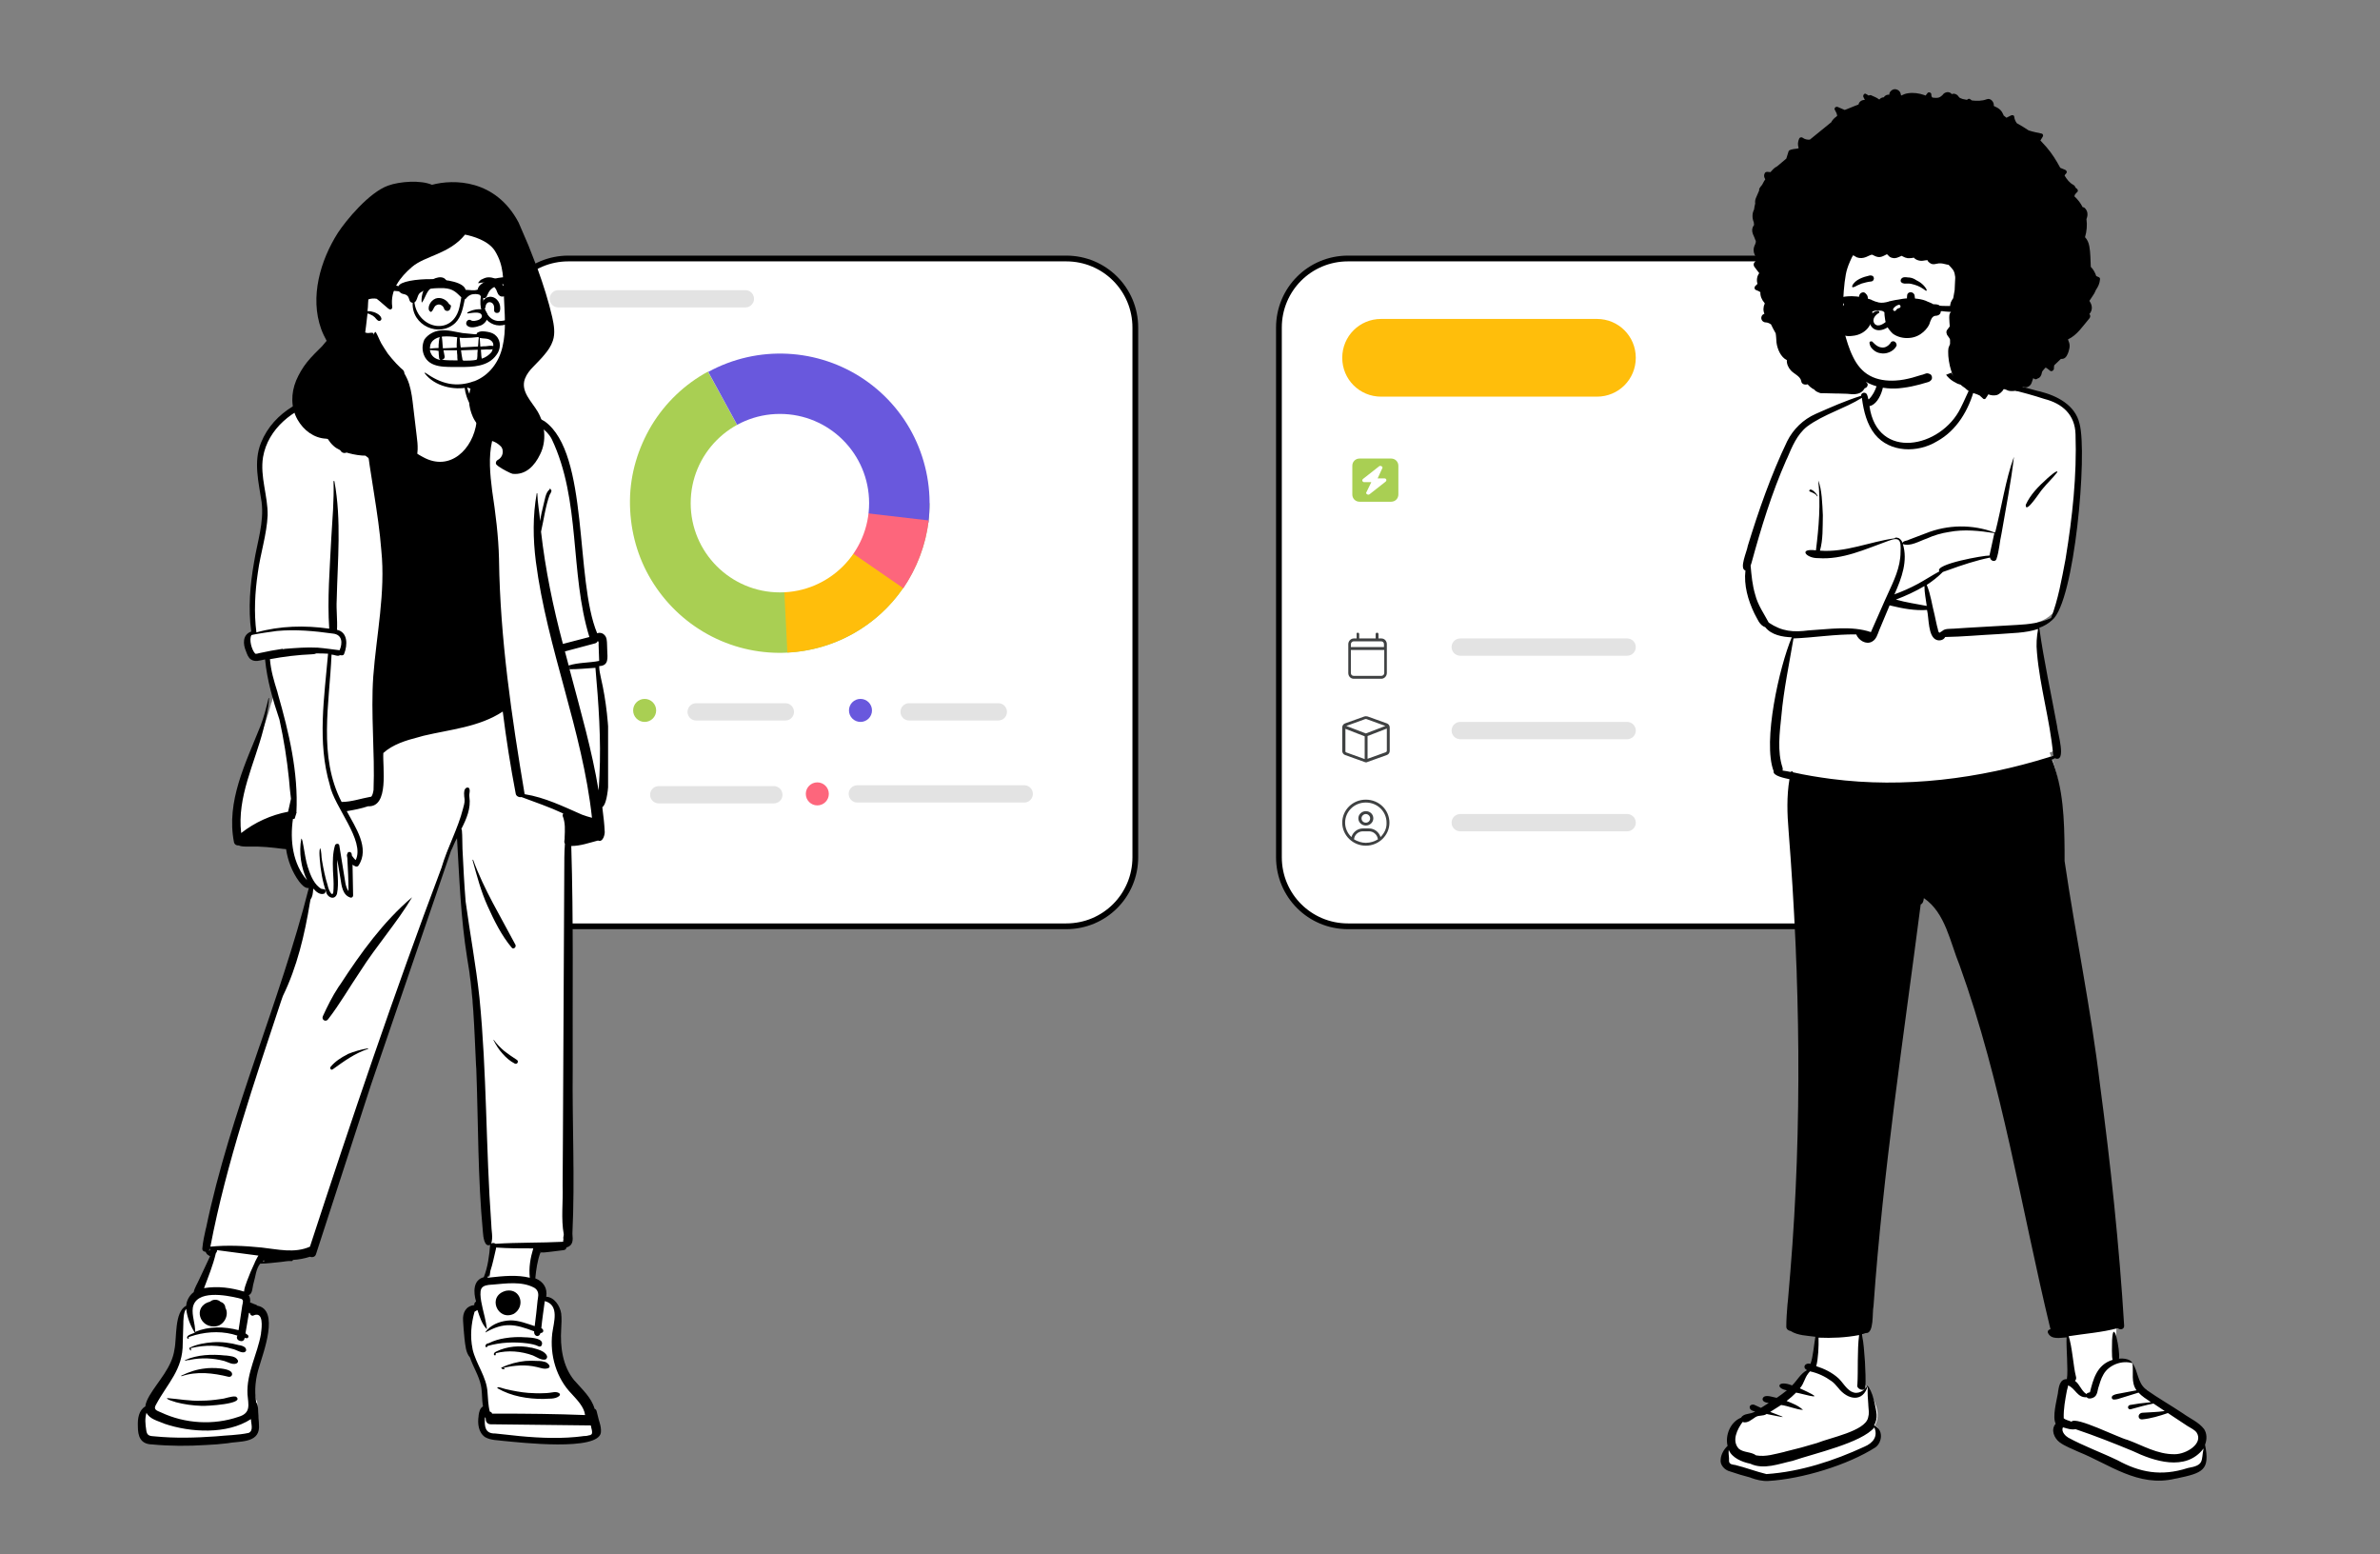
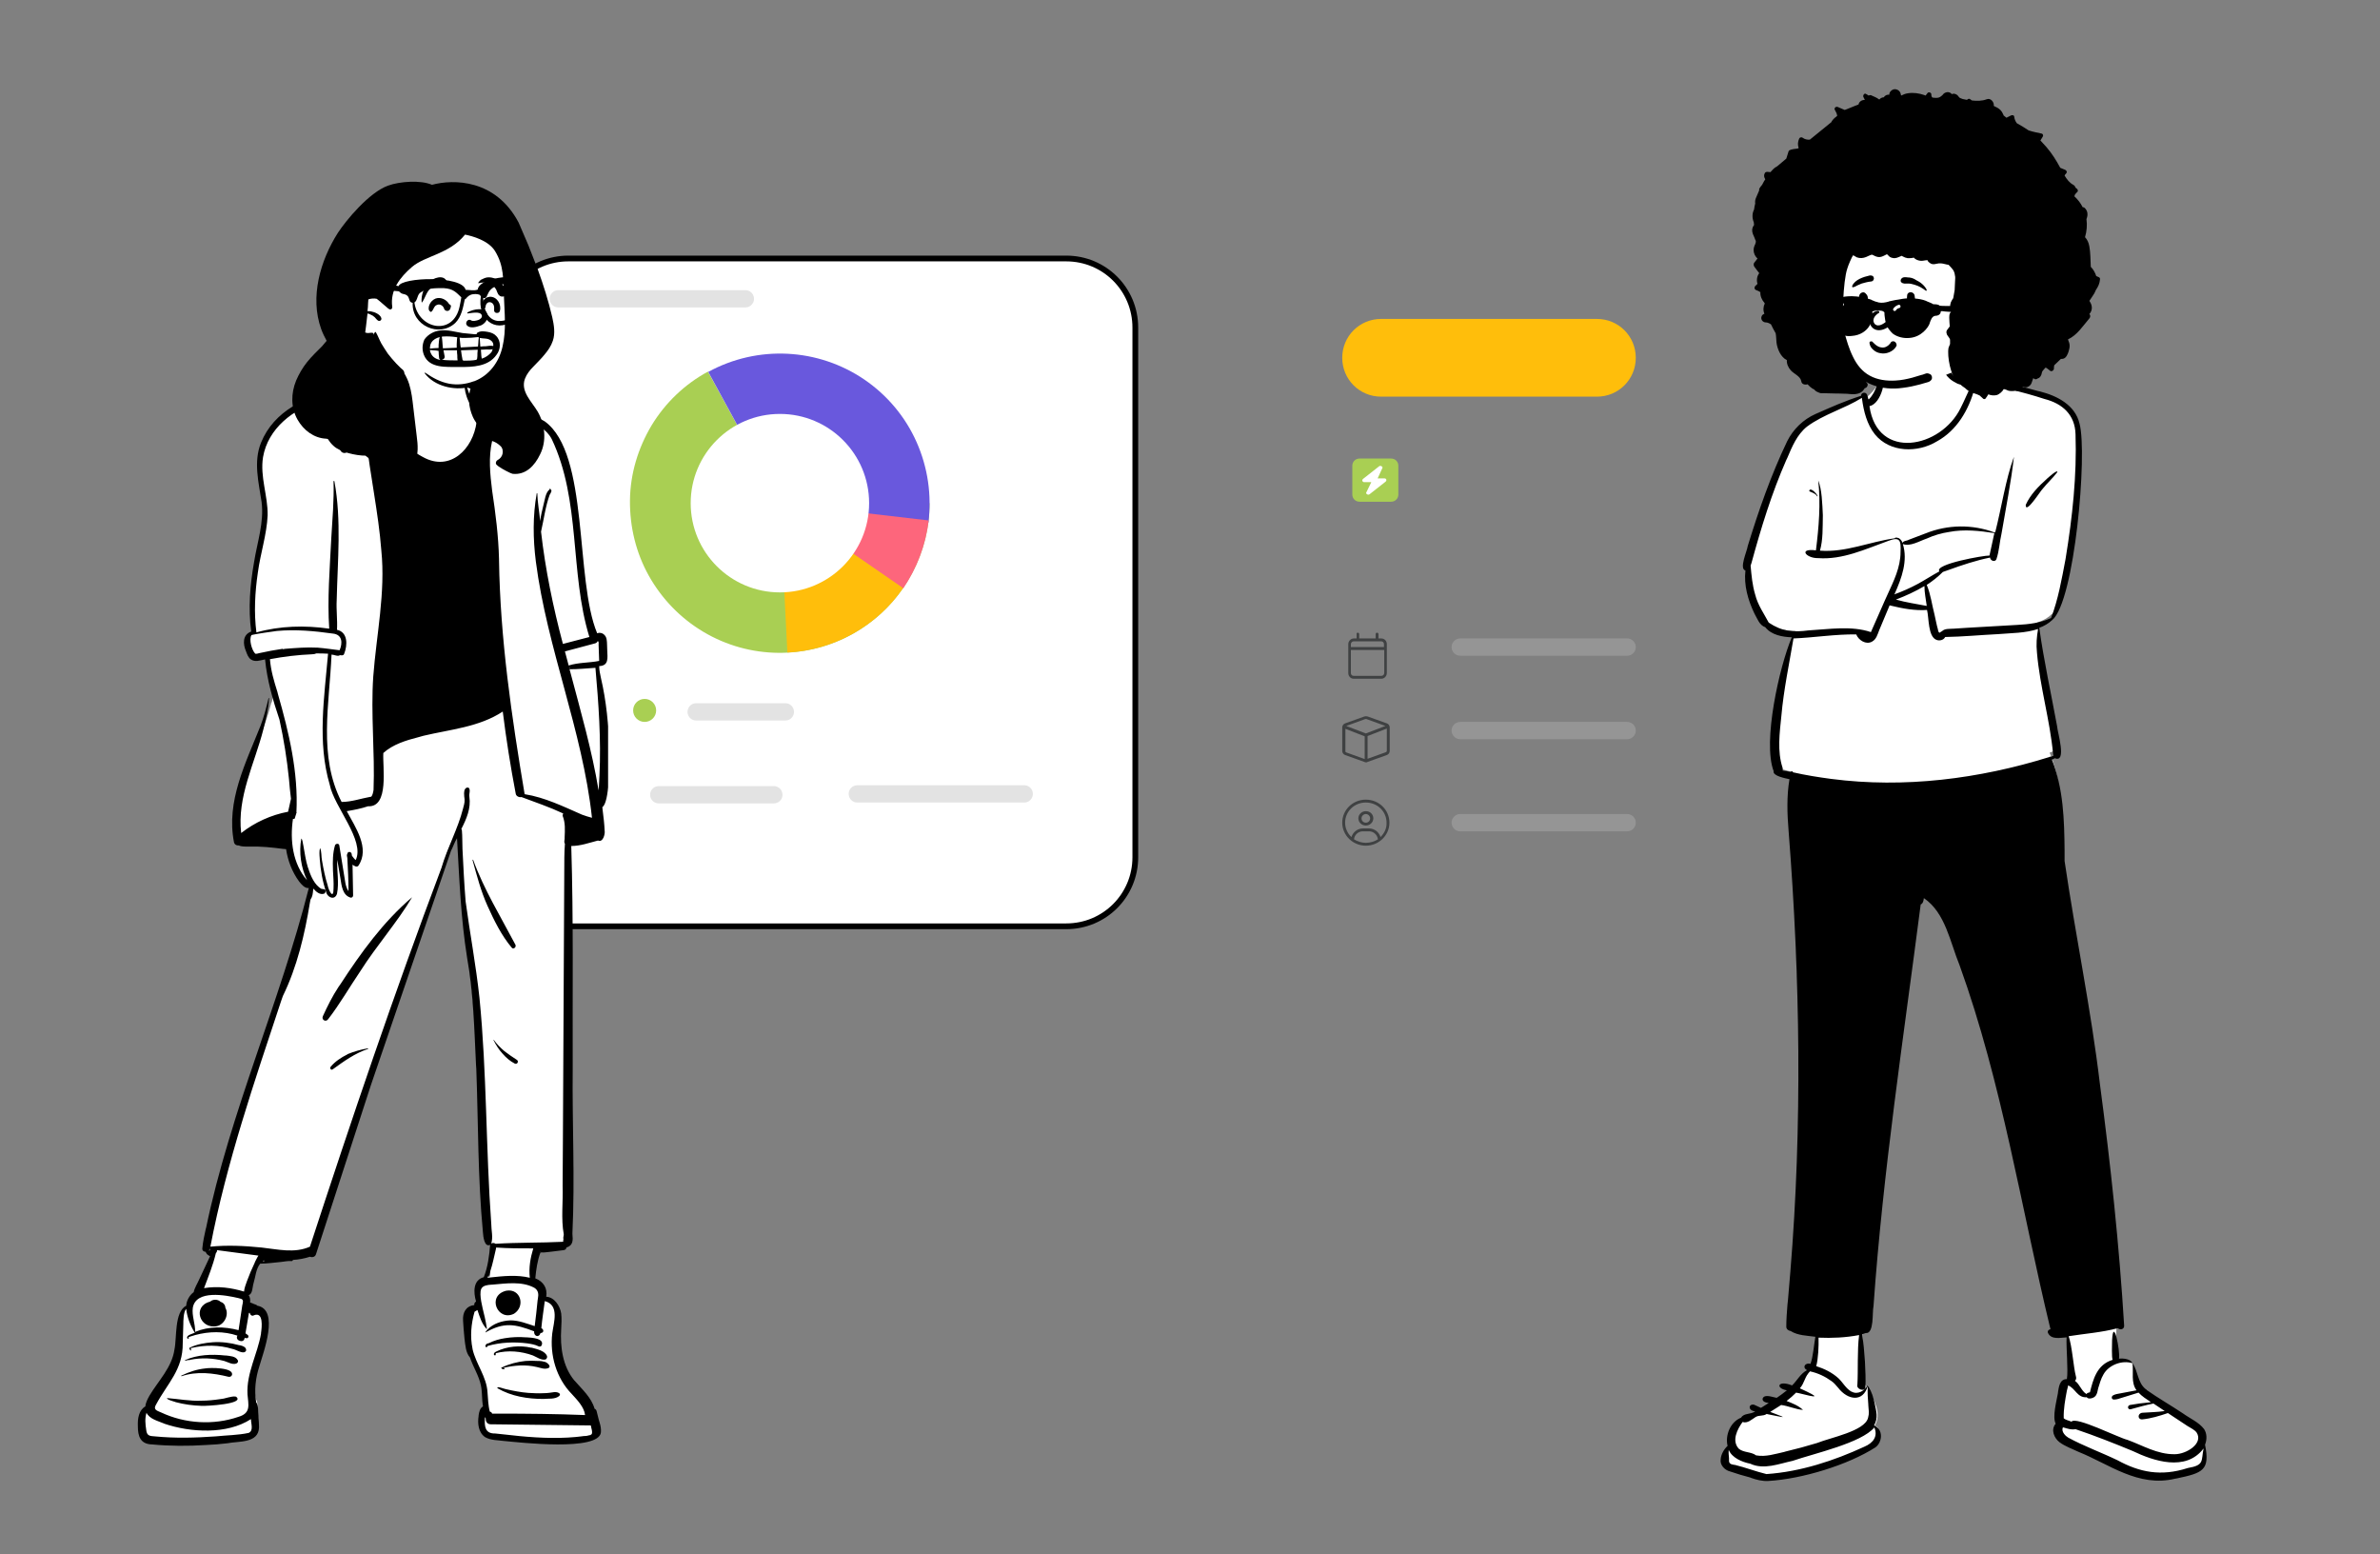
<svg xmlns="http://www.w3.org/2000/svg" xmlns:xlink="http://www.w3.org/1999/xlink" version="1.1" id="Livello_1" x="0px" y="0px" viewBox="0 0 827 540" style="enable-background:new 0 0 827 540;" xml:space="preserve">
  <rect x="0" y="0" width="827" height="540" fill="#808080" stroke="none" />
  <style type="text/css">
	.st0{fill:#FFFFFF;stroke:#000000;stroke-width:2;stroke-miterlimit:10;}
	.st1{fill:#A9CF53;}
	.st2{fill:#6958DD;}
	.st3{fill:#FD667C;}
	.st4{fill:#FFBE0B;}
	.st5{fill:none;stroke:#B6B6B6;stroke-width:6;stroke-linecap:round;stroke-opacity:0.39;}
	.st6{fill:#FFFFFF;}
	.st7{clip-path:url(#SVGID_00000057137554122345834650000000568661057283506107_);}
	.st8{fill-rule:evenodd;clip-rule:evenodd;fill:#FFFFFF;}
	.st9{fill-rule:evenodd;clip-rule:evenodd;}
	.st10{fill:#3F4142;}
	.st11{clip-path:url(#SVGID_00000169521110017342845260000000974359744767632013_);}
</style>
  <g>
    <g>
      <g>
        <path class="st0" d="M197.5,89.8h173c13.3,0,24,10.7,24,24v184c0,13.3-10.7,24-24,24h-173c-13.3,0-24-10.7-24-24v-184     C173.5,100.5,184.2,89.8,197.5,89.8z" />
      </g>
    </g>
    <path class="st1" d="M323,174.8c0,18.7-10,35.9-26.3,45.2c-16.2,9.2-36.2,9.1-52.3-0.5c-7.9-4.7-14.4-11.4-18.9-19.4   s-6.7-17.1-6.6-26.3s2.8-18.1,7.5-26c4.8-7.9,11.5-14.3,19.6-18.7l25,45.7H323z" />
    <path class="st2" d="M246.1,129.2c17.2-9.4,38.2-8.3,54.3,2.7c7.9,5.4,14.2,12.9,18.1,21.7s5.3,18.4,4.1,28l-51.6-6.8L246.1,129.2z   " />
    <path class="st3" d="M322.7,180.8c-1,8.5-4.1,16.6-8.9,23.7L271,174.8L322.7,180.8z" />
    <path class="st4" d="M313.8,204.3c-4.5,6.6-10.5,12-17.5,15.9s-14.8,6.1-22.7,6.5l-2.6-51.9L313.8,204.3z" />
    <path class="st5" d="M194,103.8h65" />
    <circle class="st1" cx="224" cy="246.8" r="4" />
    <circle class="st6" cx="271" cy="174.8" r="31" />
-     <circle class="st2" cx="299" cy="246.8" r="4" />
-     <circle class="st3" cx="284" cy="275.8" r="4" />
  </g>
  <g>
    <g>
      <defs>
        <rect id="SVGID_1_" x="47.9" y="63.1" width="163.4" height="439.4" />
      </defs>
      <clipPath id="SVGID_00000073716952414084330540000012121587261666112165_">
        <use xlink:href="#SVGID_1_" style="overflow:visible;" />
      </clipPath>
      <g style="clip-path:url(#SVGID_00000073716952414084330540000012121587261666112165_);">
        <path class="st8" d="M207.7,279.8c4,0.1,2.3-37.3-0.4-44.2c-0.4-1.4-0.7-3.3-0.6-5c3.3,0.3,2.9-1.9,2.8-4.7     c0.1-2.2,0.2-6.6-3.1-4.9c-9.9-19.9,0.8-71.4-25.4-76.2c-3.2-0.8-6.4-1.6-9.1-3.8c-2.8-5.2-4.2-5.9-8.9-6.2     c-0.9-4.7-2.5-9.7-7.3-11.5c-4.4-1.7-9.5-1.9-14.1-0.9c-3.8,1.2-4.1,8.3-5,11.8c-5.1-1.4-11.4-4.2-14.2,2.3     c-1.3-0.4-2.6-0.1-3.9,0.3c-11.4,1.8-22.4,7-26.6,17.7c-2.6,6.4-0.8,13.4,0.2,20.1c0.9,7.3-1.5,14-2.6,21     c-1.7,9.6-2,17.3-0.9,24.5c-2.9,0.6-3.1,3.2-1.9,6c0.3,0.9,0.7,1.9,1.4,2.4c1.5,1,3.5-0.1,5.2-0.3c0.3,3.8,1,7.6,2.1,11.9l-1,4     l-0.1-0.1c-3.8,15.9-15.1,31.3-11.6,48.1c0.2,0.6,0.6,0.4,0.9,0.4c1.7,0.7,3.3,0.2,5.1,0.3c4.2,0,8.2,0.5,11.9,1     c0.7,4.5,2.9,11.7,6.8,13.4c0.1,0,1.2-0.2,1.3-0.2c-10.5,42.6-29.4,82.1-36.9,125.6c0,0.5,0.8,0.2,1.1,0.3c0,1.2,0.7,1.5,1.8,1.9     l-4.1,8.8c-0.7,1.5-1.7,2.9-1.9,4.5c-1.6,1-2.6,2.9-2.6,4.7c-4.2,1.8-3.1,10.5-4,14.8c-1,6.4-5.6,10.9-8.7,16.2     c-0.6,1.1-1.3,2.5-1.3,3.8c-1.9,0.9-2.7,2.9-2.6,6.3c0,3.9,1.1,5.4,4.1,5.5c8.1,0.8,17.6,0.5,25.8-0.4c6.1-0.8,11.5-0.1,10.2-7.5     c-0.3-1.8,0.3-4.2-0.8-5.6c-0.7-4.3-0.3-8.6,1.1-12.8c0.8-3.6,2.3-10.9,1.7-15.7c-0.3-2.2-4.8-3.4-5.6-3.5     c0.2-1.7,0.1-4.6-0.8-5.7c1.7-0.2,2.1-0.7,2.4-2.5c0.8-3,0.9-6.2,3-8.7c3.7,0,7.3-0.9,10.9-1l0.2-0.4c2.2,0,4.3-0.4,6.3-1.2     c0.4,0.2,1,0.4,1.3-0.3l1.2-3.8c14.2-45.1,29.9-90.3,45.2-135.1c0.9-2.2,2-4.5,3.4-6.4c0.5,27.4,6.2,54.8,6.7,82.1     c0.7,18.8,0.5,37.5,2.3,56.4c0.5,4,0.9,3.9,1.5,3.6c0.2,0,0.8,0.2,1.1,0.2c-0.4,4-0.9,10.4-2.6,14.5c-3.8,0.6-3.1,3.5-2.3,5.9     c-0.9,0.8-0.8,2.6-0.5,3.5c-3.6,0-4.3,2.9-4.1,4.7c0.3,3,0.1,7.8,2.2,10.4c1.2,3.3,3.1,6.4,3.9,10c0.5,2.6,0.3,6.5,0.8,9.1     c-1.2,0.5-0.7,1.4-0.9,3c-1,7.4,2.5,6.2,8.8,6.7c3.7,0.8,32.2,2.5,31-2.5c0.2-2-0.7-2.9-1.1-4.9c-0.2-0.5-3.7-6.6-5.9-8.9     c-7.1-6.7-6.8-15.6-6.6-26c-0.4-2.8-2.6-5.5-5.3-5.2c0.8-3-0.7-5.6-3.7-6.5c0.3-3.4,0.6-8,1.7-10.9l-1.1-1.1l1.4,0.2l0.5-1.2     l0.5,1.3c2.4,0,5.1-0.5,7.5-0.8c0.4,0,0.2-0.5,0.3-0.7c2.2-0.5,2.4-1.6,2-4.4c0.5-45,0.3-89.5-0.4-134.5     c3.4,0.1,6.8-1.1,10.1-1.9c1.2,0.8,1.5-1.9,1.4-2.5C208.5,285.4,208.1,282.5,207.7,279.8L207.7,279.8L207.7,279.8z" />
        <path class="st9" d="M137.5,127.9c0.5,0.4,0.4,1.5,0.5,2.1l0,0c0.2,1.9-0.1,3.8-0.5,5.6v0.1c-0.2,0.9-0.4,2-1.1,2.6     c-0.8,0.7-2,0.2-2-0.9c0-0.5,0.2-1,0.4-1.5l-4.5,1.7c-1,8,10.2,17.8,16.7,21.2c9.4,5.2,17.4-2.8,18.6-12.2     c0.2-1.2,0.3-2.5,0.4-3.8c0-1.1-0.2-2.5,0.5-3.4c-0.5,0-0.9,0.1-1.4,0.1l0,0c0.3,0.5,0.7,1.7-0.2,1.8c-1.9-0.2-2.8-3.5-3.2-5.1     c-0.3-1.1-0.7-5.6,0.2-6.1c0.3,1.1,0.2,2.2,0.5,3.3c0.8,0.3,2.2,0.4,2.6,0.4c3.9,0.1,6.2,2.9,7.8,6.2c4.7,3.9,11.4,3.2,16.5,6.4     c15.5,11.2,10.4,55,18.2,73.6c1.6-0.6,3.1,0.6,3.3,2.2c0.2,1.2,0.1,2.5,0.2,3.7v0.1c0.1,2.5,0.6,5.3-2.8,5.4     c0,1.4,0.3,2.7,0.6,4.1c1.9,8.1,2.7,16.5,2.9,24.8v0.6c0.1,4.4,0.1,17.9-2.4,19.5l0.1,1c0.3,2.4,0.6,4.8,0.7,7.2     c0.2,1.2-0.6,4.2-2.3,3.4c-3.1,0.8-6.1,1.9-9.3,1.9c0.8,25.8,0.4,51.6,0.5,77.4c-0.2,19,0.8,38.2-0.1,57.1v0.3     c0.2,2.1,0.3,4-2.1,4.7c0,0.5-0.4,0.8-0.9,0.9l-4,0.5c-1.3,0.1-2.6,0.4-3.9,0.3c0.1,0.1-0.2,0.1-0.2,0c-1.1,2.9-1.5,6-1.8,9     c2.8,1.1,4.3,3.4,3.8,6.4c2.8,0.1,4.8,3.2,5.2,5.8c0.2,1.8,0.1,3.6,0,5.4c-0.4,6.2,0.5,12.9,4.5,17.8l0.2,0.2     c2.6,3,5.8,5.8,6.9,9.7c0.3,0.1,0.6,0.4,0.7,0.8l0.7,2.8l0.4,1.4c0.3,1,0.5,2.1,0.4,3.1v0.1c-0.7,6.7-28.3,3.5-33.7,3     c-2.2-0.3-4.5-0.2-6.5-1.3c-2.4-1.6-2.7-4.8-2.3-7.4v-0.2c0.2-1.2,0.4-2.4,1.5-3.1c-0.4-2.4-0.2-4.9-0.7-7.3     c-0.7-3.4-2.7-6.4-3.8-9.7c-1.5-1.7-1.6-4.3-1.9-6.5c-0.2-2.1-0.4-4.2-0.5-6.3c-0.2-2.8,1-5.1,3.9-5.4c-0.1-0.5,0.2-1,0.6-1.3     c-0.9-3.1-1.1-7.4,2.7-8.4c1.4-3.5,1.9-7.4,2.2-11.2c-0.1,0-0.1,0-0.1,0c-1.9,0.8-2.3-2.9-2.4-4.4c-1.8-18.9-1.6-37.8-2.3-56.7     l-0.1-1.4c-0.6-12.5-0.9-25-3.1-37.3c-2.2-13.7-2.7-27.6-3.5-41.5c-0.9,1.4-1.3,2.9-2.1,4.4l-27.8,81.3l-19.1,58.8     c-0.3,1-1.3,1.2-2.1,0.9c-1.9,0.6-3.9,1-5.9,1.1c-0.1,0.3-0.4,0.5-0.7,0.4c-1.1-0.1-2.3,0.2-3.4,0.3c-2.4,0.2-4.8,0.6-7.3,0.6     c-1.5,1.9-1.6,4.5-2.3,6.8c-0.4,1.2-0.3,3.8-1.7,4.1c0.5,0.8,0.6,1.7,0.5,2.6c0.4,0.1,0.9,0.3,1.3,0.5s0.9,0.2,1.2,0.6     c7.8,1.4,2.1,16.2,0.7,21.1c-1.3,4-1.8,8.2-1.1,12.4c0.9,1.3,0.6,3.2,0.8,4.7c0.1,1.4,0.2,2.7,0.2,4.1c-0.2,5.6-7.1,4.7-11,5.5     c-2.4,0.3-4.9,0.5-7.4,0.6c-6.2,0.4-12.5,0.4-18.8-0.2c-4-0.1-4.9-2.8-4.9-6.3v-0.2c-0.1-2.4,0.3-5.4,2.6-6.7     c0.1-1.3,0.8-2.6,1.4-3.7c3.1-5.2,7.8-9.8,8.7-16c0.9-4.1-0.1-13.1,4.1-15.3c0.1-1.8,1.2-3.7,2.6-4.7c0.3-1.5,1.3-3,1.9-4.4     l3.8-8.1c-0.7-0.3-1.4-0.8-1.5-1.5c-0.6,0-1.3-0.4-1.2-1.2c0.2-2.3,0.7-4.5,1.2-6.8l0.1-0.3c8.4-40.4,25.6-78.2,35.7-118.1     c-1.4,0.2-2.6-1.3-3.4-2.3c-2.4-3.3-3.9-7.2-4.5-11.2l-1.1-0.1c-3.8-0.5-7.6-0.9-11.5-0.8h-0.9c-1,0-2.1,0-3-0.4     c-0.7,0.1-1.4-0.3-1.6-1.1c-2.8-14.2,4.1-27.6,9.2-40.4c1.2-3.1,2-6.3,2.8-9.6c0-0.1,0.2-0.1,0.2,0c-0.2,3.6-1.1,7.3-2,10.8     c-3,11.8-9.2,23.5-7.7,36c4.7-3.7,10.4-6.3,16.3-7.4c0.3-1.5,0.7-3,1-4.5c-0.3-2.3-0.5-4.6-0.7-6.9c-0.7-6.9-1.8-13.8-3.3-20.6     c-2.3-6.8-4.3-13.7-5-20.9H92c-1.6,0.3-3.3,1-4.8,0c-0.9-0.6-1.3-1.7-1.7-2.8c-1.1-2.5-1.3-5.8,1.8-6.9c-1.1-8-0.4-16.3,1-24.2     c1.1-6.9,3.5-13.7,2.6-20.8c-1-6.8-2.9-13.9-0.2-20.6c4.5-11.1,15.8-16.4,26.9-18.1l0.2-0.1c1.4-0.4,2.6-0.8,4.1-0.5     c3.4-6.3,8.9-3.7,14.2-2.3c0.4-1.1,0.7-2.1,0.9-3.2C137,129.3,136.9,128.1,137.5,127.9L137.5,127.9L137.5,127.9z M168.5,492.3     v0.3c-0.2,2.9,0,5.5,3.6,5.4l7.5,0.8l0.9,0.1c7.4,0.7,15,1,22.4,0h0.3c0.6-0.1,1.8-0.1,2.3-0.5c0.6-0.8-0.1-2.3-0.2-3.2     l-34.8-0.4c-1.2,0-1.8-1-1.7-2C168.7,492.6,168.6,492.4,168.5,492.3L168.5,492.3L168.5,492.3z M50.9,490.8     c-0.6,2-0.4,3.9-0.1,5.9c0.2,2.1,1.2,2.2,3,2.3c7.1,0.7,14.2,0.5,21.2,0c3.8-0.4,7.7-0.4,11.4-1.2c1.8-0.8,0.8-3.2,0.8-4.8     c-8.3,5.4-21,4.7-30.1,1.6l-0.2-0.1C54.8,493.6,52,493,50.9,490.8L50.9,490.8L50.9,490.8z M64.7,454.7c-1,1.1-1,4.4-1,5.3     c-0.1,2.2-0.1,4.4-0.2,6.6c0.1,9.3-5.3,13.9-9.3,21.4c-1.1,1.8,0.5,2.1,1.8,2.7c8.3,3.9,18.2,4.5,26.9,1.5     c4.4-1.3,3.4-4.2,3.1-7.8c-0.4-7.4,3.5-14,4.7-21.1v-0.2c0.3-2.1,0.9-7.4-2.4-6.2c-0.7,0.5-1.4-0.1-1.5-0.8c-0.1,0-0.2,0-0.3,0     l-1.2,7.1c0.3,0.2,0.6,0.4,0.9,0.7c0.3,0.3,0.1,1-0.4,1c-0.3,0-0.5-0.1-0.8-0.1c-0.2,2.1-3.5,0.9-2.5-0.8     c-4.7-1.6-9.9-1.5-14.7-0.2l0,0c-0.4,0.2-3,0.7-2.2,1.1c0.4,0-0.5,0.5-0.6-0.2c-0.1-0.9,2-1.4,2.7-1.7     C66.1,460.5,65,457.5,64.7,454.7L64.7,454.7L64.7,454.7z M185.7,447.4c-4.4-2.4-9.9-1.5-14.8-1.1h-0.2c-1.2,0.1-2.9,0.2-3.5,1.5     c-0.8,2,0.5,6.6,1,8.8l0.2,0.8c0.3,1.4,0.6,2.8,0.8,4.2c0,0,0,0.1-0.1,0.1c-1.7-1.8-2.4-4.2-3.2-6.6c-0.3,0.2-0.7,0.4-1,0.6     c-1.2,4.2-1.6,8.6-0.7,12.9v0.1c1.2,5.2,4.9,9.6,5.2,15c0.2,2.2,0.2,4.5,0.8,6.7c0.4,0.1,0.7,0.3,0.8,0.7h2.1     c10.1,0,20.1,0.1,30.2,0.5c-0.3-2.8-2.8-5.3-4.6-7.3c-5.4-5.5-7.7-13.5-6.8-21.1c0.5-3.8,2.6-9.8-2.6-11.2     c-0.4,3.1-0.9,6.2-1.2,9.4c1,0.5,0.9,1.7-0.3,1.7c-0.5,1.8-2.4,1.1-2.2-0.6c-6.6-2.5-10.4-3.3-16.9,0.4c-0.2,0,0.5-0.8,0.6-0.9     c2-2.2,5.2-3.2,8.1-3.3c2.9,0,5.6,1.1,8.4,2c0.4-3,0.7-5.9,1-8.9l0.1-0.6C187.2,449.6,187.1,448.3,185.7,447.4L185.7,447.4     L185.7,447.4z M79.2,485.5c1-0.2,1.9-0.5,2.8-0.3c3.5,2.6-10.7,3.3-11.9,3.2c-3.1-0.1-6.1-0.5-9.1-1.3l-0.2-0.1     c-0.4-0.1-3.2-0.9-2.7-1.3c4,0.3,7.9,1.1,12,0.9c2,0,4.1-0.2,6.1-0.5C77.3,486,78.2,485.8,79.2,485.5L79.2,485.5L79.2,485.5z      M172.9,482.3c-0.6-1,2.5,0.3,2.9,0.3c2.6,0.6,5.2,1.1,7.8,1.3c1.8,0.1,3.5,0.2,5.3,0.1c1.3,0,2.6-0.2,3.9-0.4h0.1     c0.8,0,2.3,0.5,1.4,1.4c-1.5,1.2-3.7,0.8-5.5,1C183.4,486,177.7,485.1,172.9,482.3L172.9,482.3L172.9,482.3z M71.3,475.4     c1.6-0.3,10.1-0.4,9.3,2.3c-0.2,0.5-0.7,0.7-1.2,0.6c-5.3-1.3-11-2-16.3-0.2c-0.1,0-0.2-0.1-0.1-0.2     C65.7,476.6,68.4,475.7,71.3,475.4L71.3,475.4z M182.6,472.8c1.4-0.1,2.8-0.1,4.2,0h0.5c0.6,0,1.3,0.1,1.9,0.3h0.1     c0.8,0.2,2.5,1.6,1.2,2.2c-1.4,0.5-2.6-0.1-4-0.4c-3.8-0.9-7.8-0.6-11.6,0.3l0.5,0.2c0,0,0.1,0,0,0.1c-0.4,0.3-0.9,0.2-1.2-0.2     c-0.1-0.1,0-0.2,0.1-0.2C177,473.8,179.8,473.1,182.6,472.8L182.6,472.8L182.6,472.8z M64.3,472.5c4.3-1.9,9.3-2.1,13.9-1.6h0.3     c1.4,0.2,3.3,0.2,4.1,1.6c0.3,0.5,0,1-0.5,1.2c-1.3,0.5-2.9-0.5-4.2-0.9c-3.8-1-7.9-1.2-11.8-0.4c0,0.1-0.6,0.1-0.8,0.1     C65.2,472.5,64,472.9,64.3,472.5L64.3,472.5L64.3,472.5z M172.5,469.5c3.7-1.8,8.1-2.2,12.1-1.3h0.2c1.8,0.5,4.7,1.1,5.3,3     c0.1,0.4-0.2,1-0.6,1.1c-1.5,0.3-2.9-0.8-4.3-1.4c-4.1-1.5-8.7-1.9-12.9-0.8l-0.1,0.5c0.1,0,0.1,0.1,0.1,0.1     C171.7,471.3,171,470.1,172.5,469.5L172.5,469.5z M74,466.3c3-0.2,6.1,0.2,9,1l0.6,0.1c0.8,0.2,1.8,0.6,1.9,1.4     c0.1,0.3,0,0.6-0.3,0.8c-1,0.8-3.2-0.8-4.5-1c-4.6-1.4-9.5-1.4-14.2-0.3h-0.2l0.1,0.8c0.1,0.4-0.9-0.5-0.5-0.9     C68.4,467,71.2,466.5,74,466.3L74,466.3z M175.4,464.9c2.4-0.4,4.9-0.5,7.4-0.3h0.3c1.5,0.1,6.2,0.3,5.1,2.8     c-0.2,0.4-0.7,0.5-1.1,0.3c-1.2-0.6-2.5-0.8-3.8-1c-4.6-0.6-9.4-0.4-13.9,0.9c0.1,0.1-0.1,0.3-0.3,0.4c-0.5,0.1-0.5-0.5-0.3-0.8     c0.2-0.4,0.7-0.5,1.1-0.6C171.7,465.7,173.5,465.2,175.4,464.9L175.4,464.9z M83.3,451.1L83,451c-4.6-1.1-14.9-3-16,3.3     c-0.4,2.8,0.9,5.6,0.8,8.4c4.8-2,10.1-1.9,15.1-0.6l1.3-8.7l0.1-0.4C84.5,452,84.6,451.3,83.3,451.1L83.3,451.1z M73,452.2     c1-0.9,2.7-0.9,3.7,0.1c0.9,0.2,1.6,1.1,1.6,2c1.4,2.4-0.3,5.8-2.9,6.4C69.4,461.9,66.7,453.8,73,452.2z M175.9,448.4     c5-0.9,6.8,5.4,2.7,8C172.9,459.2,169,450.1,175.9,448.4z M75.4,434.3c0.1,0.5-0.2,0.8-0.4,1.1c-1,4.2-2.6,8.1-4.1,12.1     c4.9-0.8,9.6-0.1,13.9,1.2c0.1-1.2,0.6-2.5,1-3.6c0.8-2.2,1.7-4.3,2.7-6.4l0.1-0.3c0.4-0.7,0.7-1.5,1.2-2.2L75.4,434.3     L75.4,434.3L75.4,434.3z M172.4,433.4l-0.1,0.6c-0.6,2.5-1.1,5.1-1.9,7.5l0,0c-0.1,0.6-0.4,3.5-0.6,1.5c-0.1,0.3-0.3,0.6-0.4,0.9     l0.9-0.1c4.6-0.5,9.3-1,13.8,0.1c-0.4-3.5,0.2-6.9,1.2-10.2C180.9,433.7,176.7,433.7,172.4,433.4L172.4,433.4L172.4,433.4z      M91.7,437.8c-0.2,0.1-0.3,0.3-0.4,0.5l0.6-0.1C91.8,438,91.7,437.9,91.7,437.8L91.7,437.8z M187.8,434.6l-0.1,0.2     c0,0,0,0.1-0.1,0.1c0.1,0,0.2-0.1,0.2-0.1C187.8,434.7,187.8,434.7,187.8,434.6z M109.9,227c-0.4,0.2-0.9,0.3-1.5,0.3     c-4.9,0.2-9.8,0.8-14.6,1.7c0.3,3.9,1.4,7.6,2.6,11.4l0.2,0.8c3.8,13.3,7.1,27.1,6.4,41h0.1c-0.1,0.2-0.1,0.3-0.2,0.5v0.1     l-0.2,0.6c-0.1,0.3-0.2,0.6-0.3,1c-0.2,0.1-0.4,0.1-0.6,0.1c-1.1,7.4-0.1,15.6,4.9,21.3c-2.1-4.3-2.9-9.7-2-14.5     c0.5,0.5,0.5,1.7,0.7,2.4c0.5,2.6,0.8,5.2,1.6,7.7l0.1,0.2c0.8,2.6,2.2,5.9,4.6,7.2c0.4,0.1,1.2,0,1.4,0.5     c0.1,0.5-0.1,1.1-0.6,1.2l0,0c-1.4,0.4-2.7-0.7-3.6-1.8l-0.1,0.6c-0.1,1.1-0.2,2.2-0.9,3.2l-0.2,1c-1.8,11.1-4.5,22.5-9.4,32.5     l-0.6,1.7c-9.3,28.1-19,56.2-24.6,85.4c5.9-0.6,11.9-0.3,17.8,0.3c5.6,0.6,11.4,2.1,16.8-0.3C122.1,389,137,345,153.4,301.5     c2-6.9,5.7-13.5,7.5-20.6l0.1-0.4c0.4-1.4,0.6-2.3,0.3-3.9v-0.2c-0.1-1-0.1-2.5,1-2.8c0.2,0,0.4,0,0.6,0.1c0.7,0.9,0,2,0.2,3.1     c0.6,4-1,7.7-2.8,11.2c0.1,0.1,0.2,0.3,0.2,0.5c0.2,2.1,0.1,4.3,0.2,6.4c0.3,6.1,0.6,12.2,1.1,18.3c1.5,11.1,3.6,22.2,4.8,33.4     c2.6,26.1,2.2,52.4,4.1,78.5c0,2.3,0.7,4.7,0,6.9c0.5-0.3,1.1-0.2,1.5,0.1c7.8-0.5,15.7-0.3,23.5-0.7c0-0.4,0-0.7,0.1-0.9     c-0.2-0.5,0.1-1.1,0.1-1.7c-1-5.4-0.2-11.2-0.4-16.8l0.1-15.7l0.5-98.4c0-1.6,0.1-3.2,0.2-4.8c-0.4-0.5-0.1-1.2-0.1-1.7v-0.5     c0.1-2.6,0.3-5-0.7-7.5c0-0.3,0.1-0.6,0.2-0.8c-4.7-2.2-9.7-3.9-14.5-5.7c-0.8,0.2-1.9-0.3-2-1.2c-1.8-9.4-3.3-18.9-4.5-28.5     c-8.2,5.4-18.2,6.2-27.5,8.4l-1.8,0.5c-4.3,1.1-8.9,2.5-12.2,5.5c-0.3,4.9,2.1,18.9-5.3,18.5c-2.4,0.8-4.9,1.3-7.4,1.7     c2.9,5.5,8.2,12.9,4,19c-0.6,0.6-1.4,0-2-0.4l0.2,10.7c0,0.5-0.5,0.9-1,0.7c-2.7-0.9-3-4.1-3.4-6.6l-1.1-6.5     c-0.2,3.9,0.7,7.9-0.1,11.8c-0.7,2.2-3,1.5-3.7-0.3v-0.1c-1.3-3.7-2-7.7-2.3-11.7v-0.2c-0.1-1.2-0.2-2.5,0.1-3.6     c0.6,1.1,0.4,3,0.7,4.4c0.5,2.9,1.1,5.9,2,8.7v0.1c0.4,1.7,2,4.9,2,0.8c0.1-2.1-0.1-4.1-0.2-6.2v-0.3c-0.1-2.8-0.1-5.7,0.7-8.4     c0.2-0.7,1.4-0.8,1.5,0l1.6,9.9c0.4,2,0.4,4.3,1.6,6c0-3.8-0.2-7.6-0.4-11.4v-0.1c-0.1-0.5-0.3-1.1,0-1.5     c0.1-0.9,1.4-0.8,1.5,0.1l0.1,0.6c0.4,0.5,0.8,1.1,1.3,1.5c3.3-6.8-7.5-18.5-9-26.1c-4.4-14.9-1.9-30.5-0.6-45.6     C112.6,227,111.2,227,109.9,227L109.9,227L109.9,227z M72.8,433.9c-0.1,0.2-0.1,0.4-0.2,0.6c0.1,0,0.2,0,0.2,0     c0.1-0.2,0.2-0.4,0.3-0.5C73,433.9,72.9,433.9,72.8,433.9L72.8,433.9L72.8,433.9z M127.8,364.2c0.1,0,0.2,0.2,0.1,0.2     c-4.6,1.5-8.4,4.3-12.3,7.1c-0.6,0.4-1.1-0.4-0.7-0.9c1.6-1.9,3.6-3.2,5.8-4.3l0.1-0.1C123,365.3,125.4,364.6,127.8,364.2     L127.8,364.2L127.8,364.2z M171.5,361.4c-0.1-0.1,0.1-0.2,0.1-0.1c1,1.4,2.4,2.8,3.7,3.9c1.4,1.1,2.8,2,4.3,3     c0.8,0.5,0.1,1.7-0.7,1.3c-1.6-0.8-3.1-2.1-4.3-3.5C173.3,364.6,172.4,363.1,171.5,361.4L171.5,361.4z M143.2,311.7     c-5,8.5-12.5,17-18,25.7c-3.8,5.6-7.1,11.4-11.2,16.7c-0.8,1.1-2.4,0.2-1.8-1.1c1.6-3.5,3.3-6.9,5.4-10.1l0.7-1     C125.4,331,133.2,320.2,143.2,311.7L143.2,311.7z M164.2,298.8c0-0.1,0.2-0.2,0.2-0.1l0,0c3.8,10.4,9.6,19.8,14.7,29.5     c0.4,0.8-0.7,1.8-1.3,1c-3.6-4.3-6.1-9.4-8.4-14.5C167.1,309.6,165.7,304.2,164.2,298.8L164.2,298.8L164.2,298.8z M173,141.4     c2.3,4.6,4,9.6,5.2,14.6c0.4,1.6-1.7,2.5-2.6,1.1l0,0c-1-1.7-2.6-3.3-4.6-3.9c-1.3,5.6-0.7,11.6,0,17.2     c1.2,7.9,2.2,15.8,2.4,23.8v0.4c0.4,27.3,4.4,54.5,8.9,81.3c7,1.1,13.5,4.3,19.9,7.1c1.1,0.4,2.3,0.8,3.5,1.1     c-3.3-30.4-15.6-58.8-19.5-89c-1-7.9-1.1-15.9,0.3-23.7c0-0.1,0.2-0.1,0.2,0c0.1,3.2,0.7,6.4,1,9.6c0.2-1.8,0.7-3.7,1.1-5.4     c0.5-1.7,0.7-4.5,2.2-5.6l0.1-0.3c0-0.1,0.2-0.1,0.2,0.1c0,0.1,0,0.1-0.1,0.2c0.9,0.2,0.1,1.4-0.2,1.9c-1.5,4.1-2,8.5-3,12.8     c1.5,13.2,4.2,26.2,7.6,39l9.2-2.4c-6.9-22.4-2.9-47.4-13.1-68.8C187.9,145.4,178.4,146.4,173,141.4L173,141.4L173,141.4z      M120.8,137.3c-1.4-0.1-2.9,0.7-4.3,1c-1.8,0.4-3.7,0.6-5.4,1.2c-9.2,2.5-18,9.4-19.7,19.3c-1.1,6.8,1.7,13.4,1.6,20.2     c-0.3,6.7-2.5,13.2-3.4,19.9c-1,6.8-1.4,13.9-0.5,20.8c8.2-2.3,16.8-2.5,25.3-1.3c-0.7-10.4,0.2-20.8,0.7-31.2     c0.4-6.7,1-13.4,0.8-20c0-0.1,0.2-0.2,0.3,0c2.5,13.6,1.1,27.5,0.8,41.2c-0.2,3.5,0.3,7,0.1,10.4c3.8,0.8,3.7,5.3,2.5,8.3     c-0.2,0.7-0.9,0.6-1.5,0.5c-0.6,0.6-2.1-0.2-2.9-0.2c-0.7,17.1-4.7,35.3,3.5,51.2c3.4,0,6.7-1.2,10.1-1.8h0.2     c0.5-0.6,0.7-1.7,0.8-2.4c0.5-13.1-1-26.3-0.1-39.4c1.1-14.6,4.3-29.1,2.8-43.8c-1-13.1-3.9-26-5.3-39.1l-0.1-0.7     c-0.1-0.8-0.1-1.7-0.5-2.3c-2.3,2.1-4.3,4.6-5.6,7.5c-0.8,1.4-2.8,0.8-2.9-0.8c-0.3-2.8-0.3-5.5,0-8.3v-0.2     C118.2,143.7,119.3,140.4,120.8,137.3L120.8,137.3L120.8,137.3z M206.9,232c-3,0.2-6,0.5-9,0.5l0.3,1.1c3.6,13.6,7.5,27.1,9.8,41     l0.1-1.3l0.2-3.9C208.9,256.9,208,244.4,206.9,232L206.9,232L206.9,232z M198.2,232h-0.4v0.1c0.1,0,0.1,0,0.2,0L198.2,232z      M207.9,222.8c-0.1,0-0.2,0-0.3,0c-0.1,0.4-0.5,0.6-0.8,0.7l-3,0.8l-7.5,2l1.3,4.9c3.4-1.1,7.2-0.9,10.6-1.6L208,224     C208,223.7,208.1,223.2,207.9,222.8C207.9,222.8,208,222.8,207.9,222.8L207.9,222.8L207.9,222.8z M93.5,229.1L93.5,229.1v0.3     V229.1z M115.6,220.1c-6.4-0.9-12.9-1.5-19.4-0.9c-2.9,0.4-5.9,0.8-8.8,1.4c-1,1.5,0.1,5.3,1.3,6.5c0.4,0.1,1-0.1,1.4-0.2     c2.7-0.6,5.4-1.1,8.1-1.5c0.1,0.1,0.2,0.2,0.3,0.1l0.6-0.1c3.8-0.3,7.5-0.6,11.3-0.4l0,0c2.5,0.2,5.1,0.6,7.6,0.9     C119.1,223.4,119,220.4,115.6,220.1L115.6,220.1z M162.3,134.6c0.2,0.8,0.6,1.7,0.9,2.5c0.4-0.1,0.9,0,1.2,0.2h0.1     c0.3-0.1,0.7-0.2,0.8-0.2c4.6-0.6,4.2,5.5,4.2,8.6l0.1,4.7c1.3-0.4,3.1,0.4,4.2,1.1c-0.9-3-1.9-6-3.1-8.9l-0.3-0.7     c-0.9-2.3-1.9-4.6-3.9-6.2C165.2,135.3,163.8,135.2,162.3,134.6L162.3,134.6L162.3,134.6z M129.1,133.1c-4.3-1.5-5.9,1.9-7.1,5.4     c-1.4,3.8-1.8,8.1-1.5,12.2l0.1-0.2c1.6-2.1,3.8-5.6,6.7-5c0-1.6,0-3.4,0.3-5c-0.2-1.1-0.2-2.1-0.1-3.2c0.1-1.4,1.5-1.1,2.5-1.3     c0.8-0.6,1.9-0.8,2.9-0.4l2.3-0.3c0.1-0.3,0.2-0.5,0.3-0.8L129.1,133.1L129.1,133.1z" />
        <path class="st8" d="M180.4,99.3c-0.6-9.4-3.6-20.2-12.7-24.8c-19.9-8-46.1,12.1-47.5,32.6c-0.5,7,3.4,14.7,10.6,16.6     c1.6,2.1,4,3.4,6.4,4.5C165.3,142.9,183.6,131,180.4,99.3L180.4,99.3L180.4,99.3z" />
        <g>
          <path class="st9" d="M186.8,93.4l-3.2-8.2l-3.4-7.9c-8-15.1-22.6-15.1-30.1-13.1c-3.9-1.7-11.2-1.2-15.3,0.3      c-6.6,2.4-14.6,12.1-17.4,16.4c-6.1,9.6-9.8,22.3-5.8,33.4c0.5,1.4,1.2,2.8,1.9,4.1c-0.5,0.6-1,1.2-1.6,1.9      c-1.8,1.8-3.6,3.5-5.2,5.5s-2.8,4.1-3.8,6.4c-1.8,4.4-1.9,9.4,0.5,13.6c2.1,3.7,5.7,6.4,9.9,6.6c0.2,0,0.4,0.1,0.6,0.1      c0.6,0.9,1.2,1.7,2,2.4c2.3,2.2,7.9,3.4,11.1,3.4l0.5,0.4c1.9,1.5,4,3.1,6.2,4.1c1.5,0.7,3.5,1.4,5.1,0.8c0.7,0.5,1.9,0.4,2.6,0      c1.2-0.6,2.1-1.8,2.7-3c1.4-2.9,1.1-6,0.7-9.1l-1.2-10.1c-0.3-2.6-0.6-5.3-1.4-7.9c-0.4-1.3-1-2.6-1.7-3.8c0-0.1,0-0.2,0-0.3      c-0.2-0.8-0.7-1.1-1.3-1.6c-0.1-0.1-0.1-0.1-0.2-0.2c-0.3-0.3-0.6-0.6-0.9-0.9c-0.1-0.1-0.2-0.2-0.4-0.4c-1-1.1-2-2.2-2.9-3.4      c-0.8-1.2-1.6-2.4-2.3-3.6c-0.7-1.3-1.2-2.7-1.9-3.9c-0.1-0.1-0.2-0.1-0.3,0c-0.2,0.2-0.4,0.5-0.3,0.8h-0.1      c0-0.4-0.4-0.7-0.9-0.6c-0.8,0.1-1.4,0.2-2.1-0.1l0.3-2.3l0.5-4.3c0.4,0.1,0.8,0.2,1.1,0.4c0.5,0.2,1,0.5,1.4,0.9      s0.7,0.9,1.2,1.2c0.6,0.3,1.3-0.2,1.1-0.9c-0.4-1.3-2.3-2.1-3.5-2.3c-0.4-0.1-0.8-0.1-1.3-0.1c0.1-0.9,0.2-1.9,0.2-2.8l0.1-1.3      c0.9-0.3,1.9-0.4,2.9-0.2l1,0.8l2.9,2.5c0.1,0.1,0.2,0.1,0.3,0.2c0.6,0.5,1.3,0,1.2-0.7c-0.8-5.8,2.7-10.3,6.9-13.9      c4.6-3.9,12.9-4.4,18.4-11.2c2.5,0.5,8.1,2,10.4,5.7c3.2,5.2,2.8,9.8,3.1,15.6c0.2,5.9,0.9,11.9-0.5,17.7      c-1.2,5.3-4.6,9.9-9.7,11.9l-0.4,0.1c-2.7,1-5.6,1.3-8.4,0.8c-3.1-0.6-5.7-2-8.3-3.8c-0.1-0.1-0.4,0.1-0.2,0.2      c3.4,4.5,10.1,6,15.4,4.8l0.7-0.2c-1.2,3.4-0.9,7.1,0.6,10.5c0.9,2,2.4,3.7,4.1,5.1c1.9,1.5,4.3,2.7,5.6,4.8      c1.2,1.9,0.9,4.1-1.2,5.2c-0.5,0.3-0.7,1.2-0.2,1.6l0.6,0.5c1.2,0.9,4.3,2.5,4.9,2.6c4.6,0.5,7.7-2.8,9.6-6.8      c2.3-4.6,1.7-10.3-0.8-14.7c-2.1-3.6-6.1-7.1-4.5-11.5c0.6-1.6,1.7-3,2.9-4.2c1.3-1.4,2.7-2.7,3.9-4.2c1.2-1.4,2.3-3,2.9-4.8      c0.9-2.6,0.4-5.5-0.2-8.2C190.6,104.6,188.8,98.9,186.8,93.4L186.8,93.4L186.8,93.4z" />
          <path class="st9" d="M153,114.8c2.6-0.3,5.1,0.5,7.7,0.9l4.1,0.4h0.8c0-0.2,0.2-0.5,0.4-0.6c0.6-0.3,1.1-0.4,1.7-0.4      c0.6,0,1.2,0.1,1.8,0.2c1.1,0.2,2.2,0.6,2.9,1.4c1.8,1.8,1.6,4.7,0.1,6.6c-2.9,4.1-8.2,4.2-12.8,4.2h-0.4      c-4.1-0.1-10.1,0.6-12-4.2c-0.7-1.8-0.6-3.7,0.2-5.4C148.8,116.1,150.9,115,153,114.8L153,114.8z M166,121.5L166,121.5l-5.8,0.2      l0.2,1.5c0.1,0.4,0.1,0.8,0.2,1.1c0,0.2,0.1,0.4,0.1,0.6v0.1c0.1,0,0.2,0.1,0.2,0.2c0,0,0,0.1,0.1,0.1c1.5,0,3.1,0,4.6-0.3l0,0      c0-0.2,0.1-0.3,0.2-0.4c0.1-0.6,0.1-1.3,0.1-1.9L166,121.5z M158.8,121.7h-4.1h-0.6l0.4,2.1c0.1,0.7-0.5,1.2-1.1,1.2h0.2      c1.8,0.2,3.6,0.2,5.4,0.2c-0.1-0.6-0.1-1.2-0.1-1.7v-0.1C158.8,122.9,158.8,122.3,158.8,121.7L158.8,121.7L158.8,121.7z       M149.4,121.6c0,0.4,0.1,0.7,0.3,1.1c0.6,1.4,1.9,2.1,3.4,2.4c-0.2-0.1-0.4-0.3-0.5-0.6c-0.1-0.9-0.2-1.8-0.2-2.6      C151.4,121.7,150.4,121.7,149.4,121.6L149.4,121.6z M171.2,121.3c-0.7,0.2-1.5,0.1-2.2,0.1l-1.9,0.1l0.1,1.3      c0,0.6,0.1,1.2,0.2,1.8c1.3-0.4,2.5-1.2,3.4-2.3C170.9,122,171.1,121.7,171.2,121.3L171.2,121.3L171.2,121.3z M152.8,117.1      c-1.2,0.3-2.3,0.9-2.9,1.9c-0.4,0.6-0.5,1.4-0.5,2.1c1-0.1,2-0.2,3-0.2c0-0.2,0-0.4,0-0.5v-0.5      C152.5,119.1,152.5,118,152.8,117.1L152.8,117.1L152.8,117.1z M158.9,117.2l-0.5-0.1c-1.4-0.2-2.9-0.3-4.3-0.2      c-0.2,0-0.4,0-0.6,0.1c0.2,0.9,0.2,2,0.3,2.9c0,0.4,0.1,0.7,0.1,1.1h0.2c1.6-0.1,3.1-0.1,4.6-0.2v-0.9v-0.3      C158.8,118.9,158.7,118,158.9,117.2L158.9,117.2z M166.1,117.1c-1.5,0.2-3.1,0.3-4.6,0.3c-0.6,0-1.2,0-1.8-0.1      c0,0.3,0.1,0.6,0.1,0.9l0.2,1.9l0.1,0.6l5.7-0.3h0.3l0.1-1.1c0-0.7,0.1-1.4,0.2-2.1h-0.1C166.2,117.2,166.2,117.2,166.1,117.1      L166.1,117.1L166.1,117.1z M166.7,117.4c0.1,1,0.1,2,0.2,3l1.2-0.1h0.6c0.8-0.1,1.9-0.3,2.7-0.1c0.1-0.7-0.1-1.4-0.8-1.9      C169.5,117.4,168,117.7,166.7,117.4L166.7,117.4L166.7,117.4z M162.5,108.5c1.9-1.1,6.6-2.2,6.9,1.2c0.1,1.5-1,2.8-2.4,3.4h-0.1      c-1.3,0.5-3.5,1.1-4.6,0c-0.9-0.9,0.3-2.6,1.4-1.8c0.6,0.4,1.8,0.1,2.4-0.1l0,0c0.7-0.2,1.6-0.9,1.3-1.7s-1.3-0.9-2-0.9      c-1,0-2,0.2-3,0.3C162.4,108.8,162.3,108.6,162.5,108.5L162.5,108.5L162.5,108.5z M170.2,103.1c2.5-0.1,4.1,2.6,3.5,4.9      c-0.1,0.4-0.5,0.8-1,0.7h-0.1c-0.1,0-0.1,0-0.2,0c-0.4-0.1-0.8-0.5-0.7-1v-0.1c0.1-1.1-0.1-2.3-1.3-2.6      c-1.1-0.2-1.7,0.8-1.7,1.8c0,0.2-0.2,0.3-0.3,0.2c-0.8-0.5-0.9-1.4-0.6-2.2C168.2,103.8,169.1,103.2,170.2,103.1L170.2,103.1z       M151.4,103.7c1.8-0.6,3.8,0.4,4.7,2c0.3,0.1,0.6,0.3,0.6,0.7c-0.1,0.5-0.2,0.9-0.5,1.3c-0.6,0.6-1.7,0.3-1.9-0.5l0,0      c-0.3-1-1.4-1.7-2.4-1.3c-1.2,0.4-1.1,1.6-2,2.4c-0.1,0.1-0.2,0.1-0.3,0c-0.9-0.4-0.7-1.7-0.4-2.4      C149.6,104.9,150.4,104.1,151.4,103.7L151.4,103.7z M148.9,98.1c1.5-1.5,5.4-3,6.4-0.2c0.2,0.5-0.2,1.3-0.8,1.4      c-0.9,0.2-1.7-0.2-2.6-0.1c-0.7,0.1-1.5,0.3-2.1,0.8c-1.6,1.3-2,3.4-3.1,5c-0.1,0.1-0.2,0.1-0.2-0.1      C146.3,102.6,147.3,99.8,148.9,98.1L148.9,98.1L148.9,98.1z M168.4,96.6c1-0.4,2.1-0.3,3.1,0s1.9,0.9,2.6,1.7      c0.3,0.4,0.6,0.7,0.9,1.1c0.1,0.2,0.3,0.7,0.4,0.9c0.8,0.4,1.1,1.5,0.4,2.2l0,0l-0.1,0.1c-0.4,0.4-0.9,0.5-1.5,0.4      c-1.1-0.3-1.3-1.2-1.7-2.2c-0.3-0.6-0.7-1.2-1.3-1.6c-1.3-1-3.4-1.3-4.9-0.8c-0.1,0-0.2-0.1-0.1-0.2c0.3-0.4,0.5-0.7,0.9-1      C167.5,97,167.9,96.8,168.4,96.6L168.4,96.6L168.4,96.6z" />
          <path class="st9" d="M177.7,109.8c-1,1.4-2.9,1.8-4.7,1.7c-3.8-0.4-5-4.6-5.1-8c2.5,0.7-0.2-4.3,8.4-4.9      c3.1-0.2,2.2,1.6,3.6,2.9C179.9,104.3,179.4,107.4,177.7,109.8L177.7,109.8z M159.7,106.5c-2.2,10.4-14.4,7.9-15.7-1.4      c1.2-0.8,0.9-2.9,2.3-3.6c2.3-1.5,5.2-1.4,7.9-1.4c3.4,0.2,4.4,1.6,6.1,3.2C160.2,104.2,159.9,105.4,159.7,106.5L159.7,106.5z       M182.5,96.9l-0.4-0.1c-0.1-0.1-0.2-0.1-0.4-0.1c-0.3-0.1-0.6-0.1-0.9-0.2c-4.3-1-14.4,0.4-14.8,4.1c-1.4,0.5-2.6,0.1-4.2,0.1      c-1.2-5.1-22.3-4.4-23.3-1.3c-1-0.3-2.4-0.2-3.5-0.3c-2.4-0.1-4.8,0.2-7.1,0.7c-4.4,0.7-10.3,1.5-7.3,6.9      c0.5,0.5,1.4,0.1,1.4-0.6c-1-2.6,1.3-2.9,3.1-3.6c4.4-1.6,8.9-1.8,13.5-1.3c0.4,0.4,0.9,0.8,1.4,0.9c3.1,0.5,1.4,2.8,3.4,3.1      c-0.4,7.9,9.2,12.2,14.8,7c2.2-2.2,2.7-5.4,3.3-8.2c0.3-0.1,0.4-0.2,0.5-0.4c0.6-0.6,1.1-1.2,2.4-1.4s2.3,0.2,2.4,0.3      c0,0.1,0.1,0.1,0.1,0.2c0.1,0.1,0.1,0.2,0.2,0.2c-1.3,7.8,4.8,12.8,11,8.7c2.7-2.5,3.2-6.4,3.4-9.8c0.4-0.2,0.6-0.6,0.5-1.2      c-0.2-0.7,0.2-1.4,0.9-1.7C183.6,98.5,183.4,97,182.5,96.9L182.5,96.9z" />
        </g>
      </g>
    </g>
  </g>
  <line class="st5" x1="241.9" y1="247.3" x2="272.9" y2="247.3" />
-   <line class="st5" x1="315.9" y1="247.3" x2="346.9" y2="247.3" />
  <line class="st5" x1="297.9" y1="275.8" x2="355.9" y2="275.8" />
  <line class="st5" x1="228.9" y1="276.1" x2="268.9" y2="276.1" />
  <g>
    <g>
      <g>
-         <path class="st0" d="M468.4,89.8h173c13.3,0,24,10.7,24,24v184c0,13.3-10.7,24-24,24h-173c-13.3,0-24-10.7-24-24v-184     C444.4,100.5,455.1,89.8,468.4,89.8z" />
-       </g>
+         </g>
    </g>
-     <path class="st10" d="M471.8,219.8c0.3,0,0.5,0.2,0.5,0.5v1.5h5.7v-1.5c0-0.3,0.2-0.5,0.5-0.5s0.5,0.2,0.5,0.5v1.5h1   c1.1,0,1.9,0.9,1.9,2v10c0,1.1-0.9,2-1.9,2h-9.6c-1.1,0-1.9-0.9-1.9-2v-10c0-1.1,0.9-2,1.9-2h1v-1.5   C471.3,220,471.5,219.8,471.8,219.8L471.8,219.8z M480.9,225.8h-11.5v8c0,0.6,0.4,1,1,1h9.6c0.5,0,1-0.4,1-1v-8H480.9z    M479.9,222.8h-9.5c-0.5,0-1,0.4-1,1v1h11.5v-1C480.9,223.2,480.5,222.8,479.9,222.8z M474.1,248.9c0.3-0.1,0.7-0.1,1.1,0l6.7,2.4   c0.6,0.2,1,0.8,1,1.4v8.2c0,0.6-0.4,1.2-1,1.4l-6.7,2.4c-0.3,0.2-0.7,0.2-1.1,0l-6.7-2.4c-0.6-0.2-1-0.8-1-1.4v-8.2   c0-0.6,0.4-1.2,1-1.4L474.1,248.9z M474.8,249.8c-0.1,0-0.2,0-0.4,0l-6.6,2.4l6.8,2.6l6.8-2.6L474.8,249.8z M467.8,261.4l6.4,2.3   v-7.9l-6.7-2.6v7.7C467.4,261.1,467.6,261.3,467.8,261.4L467.8,261.4z M475.2,263.6l6.4-2.3c0.2-0.1,0.3-0.3,0.3-0.5v-7.7l-6.7,2.6   L475.2,263.6L475.2,263.6z M474.6,277.8c-4.6,0-8.2,3.6-8.2,8s3.7,8,8.2,8s8.2-3.6,8.2-8S479.2,277.8,474.6,277.8z M474.6,292.8   c-1.5,0-2.9-0.5-4.1-1.2c0.1-1.5,1.4-2.8,3.1-2.8h2.1c1.6,0,2.9,1.2,3.1,2.8C477.6,292.3,476.2,292.8,474.6,292.8z M479.7,290.8   c-0.5-1.7-2.1-3-4-3h-2.1c-1.9,0-3.5,1.3-4,3c-1.4-1.3-2.2-3.1-2.2-5c0-3.9,3.2-7,7.2-7s7.2,3.1,7.2,7   C481.9,287.8,481,289.5,479.7,290.8z M474.6,281.8c-1.4,0-2.6,1.1-2.6,2.5s1.2,2.5,2.6,2.5s2.6-1.1,2.6-2.5   S476.1,281.8,474.6,281.8z M474.6,285.8c-0.9,0-1.5-0.7-1.5-1.5s0.7-1.5,1.5-1.5s1.5,0.7,1.5,1.5S475.5,285.8,474.6,285.8z" />
+     <path class="st10" d="M471.8,219.8c0.3,0,0.5,0.2,0.5,0.5v1.5h5.7v-1.5c0-0.3,0.2-0.5,0.5-0.5s0.5,0.2,0.5,0.5v1.5h1   c1.1,0,1.9,0.9,1.9,2v10c0,1.1-0.9,2-1.9,2h-9.6c-1.1,0-1.9-0.9-1.9-2v-10c0-1.1,0.9-2,1.9-2h1v-1.5   C471.3,220,471.5,219.8,471.8,219.8L471.8,219.8z M480.9,225.8h-11.5v8c0,0.6,0.4,1,1,1h9.6c0.5,0,1-0.4,1-1v-8z    M479.9,222.8h-9.5c-0.5,0-1,0.4-1,1v1h11.5v-1C480.9,223.2,480.5,222.8,479.9,222.8z M474.1,248.9c0.3-0.1,0.7-0.1,1.1,0l6.7,2.4   c0.6,0.2,1,0.8,1,1.4v8.2c0,0.6-0.4,1.2-1,1.4l-6.7,2.4c-0.3,0.2-0.7,0.2-1.1,0l-6.7-2.4c-0.6-0.2-1-0.8-1-1.4v-8.2   c0-0.6,0.4-1.2,1-1.4L474.1,248.9z M474.8,249.8c-0.1,0-0.2,0-0.4,0l-6.6,2.4l6.8,2.6l6.8-2.6L474.8,249.8z M467.8,261.4l6.4,2.3   v-7.9l-6.7-2.6v7.7C467.4,261.1,467.6,261.3,467.8,261.4L467.8,261.4z M475.2,263.6l6.4-2.3c0.2-0.1,0.3-0.3,0.3-0.5v-7.7l-6.7,2.6   L475.2,263.6L475.2,263.6z M474.6,277.8c-4.6,0-8.2,3.6-8.2,8s3.7,8,8.2,8s8.2-3.6,8.2-8S479.2,277.8,474.6,277.8z M474.6,292.8   c-1.5,0-2.9-0.5-4.1-1.2c0.1-1.5,1.4-2.8,3.1-2.8h2.1c1.6,0,2.9,1.2,3.1,2.8C477.6,292.3,476.2,292.8,474.6,292.8z M479.7,290.8   c-0.5-1.7-2.1-3-4-3h-2.1c-1.9,0-3.5,1.3-4,3c-1.4-1.3-2.2-3.1-2.2-5c0-3.9,3.2-7,7.2-7s7.2,3.1,7.2,7   C481.9,287.8,481,289.5,479.7,290.8z M474.6,281.8c-1.4,0-2.6,1.1-2.6,2.5s1.2,2.5,2.6,2.5s2.6-1.1,2.6-2.5   S476.1,281.8,474.6,281.8z M474.6,285.8c-0.9,0-1.5-0.7-1.5-1.5s0.7-1.5,1.5-1.5s1.5,0.7,1.5,1.5S475.5,285.8,474.6,285.8z" />
    <line class="st5" x1="507.4" y1="285.8" x2="565.4" y2="285.8" />
    <line class="st5" x1="507.4" y1="253.8" x2="565.4" y2="253.8" />
    <line class="st5" x1="507.4" y1="224.8" x2="565.4" y2="224.8" />
    <path class="st4" d="M479.9,110.8h75c7.5,0,13.5,6,13.5,13.5l0,0c0,7.5-6,13.5-13.5,13.5h-75c-7.5,0-13.5-6-13.5-13.5l0,0   C466.4,116.8,472.4,110.8,479.9,110.8z" />
    <path class="st1" d="M472.4,159.3h11c1.4,0,2.5,1.1,2.5,2.5v10c0,1.4-1.1,2.5-2.5,2.5h-11c-1.4,0-2.5-1.1-2.5-2.5v-10   C469.9,160.4,471,159.3,472.4,159.3z" />
    <path class="st6" d="M478.7,166.2h2.4c0.3,0,0.6,0.2,0.6,0.4c0.1,0.2,0,0.5-0.2,0.7l-5.6,4.4c-0.2,0.2-0.6,0.2-0.9,0   s-0.4-0.5-0.2-0.7l1.7-3.5H474c-0.3,0-0.5-0.2-0.6-0.4s0-0.5,0.2-0.7l5.6-4.4c0.2-0.2,0.6-0.2,0.9,0s0.4,0.5,0.2,0.7L478.7,166.2z" />
  </g>
  <g>
    <g>
      <defs>
        <rect id="SVGID_00000090254037038223599730000012833412874125805447_" x="598" y="30.8" width="169" height="484" />
      </defs>
      <clipPath id="SVGID_00000026846883302922864460000012711865951027865735_">
        <use xlink:href="#SVGID_00000090254037038223599730000012833412874125805447_" style="overflow:visible;" />
      </clipPath>
      <g style="clip-path:url(#SVGID_00000026846883302922864460000012711865951027865735_);">
        <path class="st8" d="M600.7,503c-1-3.9,0.5-6.9,4.5-9.2c0.3-0.9,8.1-3.9,14.3-8.3c5.6-3.9,9.6-9.3,9.8-9.6     c0.8-1.9,1.3-3.3,1.4-4.2c0.7-6.3,0.3-10.4,0.7-12.4c-2.8-0.4-9.8-185.1-8.7-191.2c-1.8-0.4-3.8-0.8-5.6-1.9     c-0.1,0,0.1-0.4,0.1-0.5c-4.4-8.7,2.4-38.3,6.6-46.5c-3.4-0.1-7.8-0.6-9.9-3.4c-1-0.3-1.6-0.9-2.1-1.8c-0.5-0.9-1.1-1.8-1.5-2.7     c-2.3-4.7-3.6-9.9-2.9-15c-0.1,0-0.9-0.1-0.9-0.3c-0.1-1.3,0.2-2.4,0.5-3.6c3.9-13.5,8.5-26.8,14.7-39.5     c3.1-6.8,9.5-9.3,16.1-11.8c3.2-1.2,6.4-2.7,9.7-3.5c0-0.2-0.2-0.9,0.3-0.9c0.5,0.1,0.4,1,0.6,1.5c7.7-6.3,2.8-9.5,7.4-13     c4.8-2.5,10.6-2.6,15.9-2c1.9,0.1,3.5,0.9,4,2.9c1.7,4.1,5.6,7,9.9,8c0.4-0.6,1.3-2.4,1.9-1.9c6.2,0.2,15.6,2.5,21.3,4.2     c5.8,1.5,11.7,4.2,13.2,10.5c2.8,11.3-1.6,57.5-8.8,66.4H713c-1.3,1.3-3,2.3-5,2.9c0,4.2,1.4,8.2,2,12.3     c1.5,7.4,2.6,14.8,4.2,22.2c0,0.8,3.1,12.1,0.1,9.9c-0.6,0.3-1.4,0.6-2.1,0.9c3.3,7.4,4.8,19.4,4.5,28.6     c-0.1,5.5,0.2,10.3,1.4,15.9c9.1,47.5,17.1,153.7,17.3,155.1c0.2,1.4-1,8.7,0,10.7c0.9,1.7,4.6,0.7,5.3,1.4c1.8,3,1,4.9,2.5,7.9     c0.8,0.7,2.5,2.2,3.1,3.3c1.1,1.1,20.1,13.6,19.4,15.5l0.1,1.1c1.6,9.4-1.1,9.3-9.8,10.7c-12.7,2.2-22.3-2.1-33-7.9     c-3.6-2.4-8.7-7-7-12.5c0-0.3,1-6.1,1.4-9c-0.7-1.6,0.3-2.2,3-2c-0.7-0.7-2.1-10.3-1.6-11.6c0.3-3.3-0.2-6.2,0-9.6     c-1.7,0.1-31.7-142.3-50.6-151.2c-0.1,0.9,0.1,2.7-1.1,2.9l-20.5,147.5c1,5.2,0.9,17.2,1,22.4c0.2,0.1,0.8,0.7,0.9,0.9l0.5,0.4     l0.1-0.1c2,4.5,4.9,9.1,2.3,13.5c1.9-0.1,1.6,3.5,1.7,5.2c-1.1,3.3-31.8,12.2-38.7,12.6c-2.3,0.4-12.8-2.9-14.8-3.4     C596.7,509.3,599.3,504.4,600.7,503L600.7,503L600.7,503z" />
        <path class="st9" d="M674.4,125c-1,0-1.2,1.2-0.5,1.7l0,0c0.6,0.4,0.9,0.8,1.2,1.4c1.5,4.1,5.9,6.4,10.1,5.5     c-1.5,2.7-2.5,5.4-3.9,8.1c-6.8,14-29,18.5-31.7-0.6c4.1-0.8,6.5-10,3.9-12.7l-0.1,0.3c-0.8,3.6-1.3,7.3-4,10c-0.1,0-0.2,0-0.2,0     c-0.1-0.5-0.2-1-0.4-1.5c-0.4-1.2-2.2-0.9-2.1,0.3c-5.4,1.7-10.6,4-15.8,6.3c-4.3,1.9-7.8,5.3-9.9,9.5     c-5.6,11.7-9.9,24-13.7,36.4c-0.2,1.7-3.1,7.9-0.8,8.5c-0.6,5.1,0.9,10.3,3.1,14.9c1,1.7,1.7,4.1,3.8,4.8c2.1,2.7,6,3.4,9.2,3.5     c-4.3,10.2-10.2,36.3-6.3,46.5c-0.4,1.7,4.2,2.5,5.5,2.8c-1,5.9-0.8,12-0.3,18c4,51,4.8,102.2,0.6,153.2l-0.8,9.5l-0.2,1.9     c-0.2,2.5-0.4,5.1-0.4,7.6c0,0.9,0.8,1.4,1.5,1.5c2.5,1.6,5.8,1.6,8.6,2c-0.5,2.8-0.8,7.1-1.7,9.4c-1.8-0.5-3,1.2-1.2,2.2     c-2.3,1.2-3.4,3.6-5.2,5.3c-5-2-5.9,1-1.8,1.7c-1.1,0.9-2.3,1.8-3.5,2.6h-0.1c-1.4-0.2-4.1-1.4-4.8,0.2c-0.3,1.1,1.1,1.5,2.1,1.6     l-2.7,1.7c-0.8-0.3-1.6-0.8-2.4-1.1c-2-0.4-2.2,2.1,0.4,2.3c-1.6,1.2-3.9,0.5-4.9,2.2c-3.8,1.5-5.6,6.2-4.7,9.8     c-1.3,1.2-2.3,3-2.4,4.7c-0.3,1.9,1.3,3.7,3.3,4.2c2.3,0.8,4.7,1.5,7,2.1l0.2,0.1c1.9,0.7,4,1.2,6,1.1     c11.9-0.7,27.8-5.6,37.3-11.7c2.4-1.8,2.8-6.2-0.5-7.6c1.5-2.7,0.8-4.7,0.2-7.7c-0.4-1.9-1-3.9-2.1-5.7c-0.1-0.2-0.3-0.1-0.3,0     c-0.1,2,0,4.1,0.2,6.2v0.2c0.1,1.9,0.4,2.6-0.1,4.4c-1.2,4.6-13,6.8-17.7,8.7c-3.6,1.1-7.3,2.1-11.1,3l-0.3,0.1     c-3.2,0.7-6.4,1.8-9.8,1.2c-1.7-1.3-4.3-0.9-6-2.3c-2.6-2.8-0.5-6.8,1.3-9.3c1.7,0.6,3.2-0.9,4.5-1.7l0,0     c1.3-0.8,2.6-0.2,3.9-1.1l0.3,0.1c4.8,0.9,8.5,2,0.9-0.8l3.8-2.4c2.5,0.3,5.3,1.6,7.6,1.7c-1.6-1.5-3.7-2.3-5.7-3.1     c1.2-0.9,2.3-1.9,3.3-2.9l1,0.2c5.9,1.5,8.2,1.9,0.3-1.7c1.6-1.7,1.8-4.3,3.5-5.9c2.8,0.6,5.3,1.8,7.5,3.4     c0.9,0.6,1.6,1.5,2.3,2.3c3.4,4.4,8.7,5.1,10.3-0.6c0-0.1-0.2-0.2-0.2-0.1l0,0c-0.8,1.7-3.3,3.2-5.3,2.1h-0.1     c-2-1.1-3-3.2-4.6-4.7c-2.2-2-4.9-3.3-7.7-4.2c0.7-2.5,0.9-7,0.8-9.9c4.7,0.2,9.4,0,14.1-0.9c-0.7,5.4-0.3,12.4-0.6,17.2     c-0.5,1.6,2.5,2.6,2.8,1c0.2-5.2-0.3-12.7-1.1-18.5l0.3-0.1c0.3-0.1,0.6-0.2,0.9-0.3c3,0.3,2.2-7.2,2.7-9.3     c3.3-46.8,10.4-93.1,16.4-139.6c0.8-0.3,1-1.3,1.1-2.2c7.5,5.1,9.1,15.3,12.4,23.3c14.8,41,21.4,84.3,31.6,126.5h-0.1l0,0l0,0     c-0.6,0.1-1.1,0.7-0.7,1.4c1.2,2.3,4.3,1.5,6.4,1.4c-0.2,3.6,0.6,11.3,0.1,14.5c-2.6,0-2.8,2.9-3.1,4.6v0.2     c-0.5,2.9-2,8.3-0.8,10.7c-1.8,2.1-0.5,5,1.3,6.4c2,1.5,4.4,2.3,6.7,3.4c10.5,4.2,20.7,12.4,33.5,9.3l0.6-0.1     c9-1.9,11.6-2.8,9.8-11.7c0.7-1.8,0.7-3.8-0.3-5.4c-1.8-2.4-4.9-3.7-7.4-5.5c-4.2-2.8-8.6-5.3-12.7-8.2c0.2-0.1-0.1-0.2-0.2-0.2     c-2.9-2.3-2.6-6.2-4.6-9c-0.5-1.4-3-1.8-4.7-1.6c0.5-2.7-2-14.9-2.4-6.3v0.1c0,1.3-0.2,5.8,0.2,6.6c-5.6,1.7-6.8,7-7.9,11.3h-0.1     c-0.4,0.1-0.9,0.2-1.1,0.6c-1.8-1.1-2.3-3.4-4-4.6c0.5-0.4,0.5-1.1,0.3-1.7c-0.8-3-1.3-10.5-2.5-13.8c5.7-0.9,11.5-1.3,17.1-2.8     c0.7,0.7,2.2,0.5,2.2-0.8c-1.7-28-4.7-56-8.4-83.8c-3.1-26.1-8.5-51.8-12.3-77.7v-3.6c-0.1-10.7-0.4-21.5-4.4-31.6     c0.4-0.2,0.7-0.3,1-0.5c4.3,1.8,0.9-9.1,0.8-11.1c-2.1-11.4-4.6-22.8-6.2-34.2c1.7-0.6,3.2-1.5,4.5-2.7     c7.8-6.4,12.3-57.9,9.5-68.2c-1.5-6.5-7.8-9.7-13.7-11.2l-0.9-0.2c-6.7-1.9-13.5-3.6-20.4-4c-0.2-0.2-1-0.2-1.1,0     c-0.4,0.3-0.9,0.8-1.2,1.3C675.7,132.2,678.3,125.9,674.4,125L674.4,125L674.4,125z M651.3,495.9c1.3,3.1-0.4,5.4-3.5,6.7     c-10.4,4.8-22.1,8.7-34,9.5c-3.7-0.9-7.3-2.3-11-3.2h-0.2c-1.3-0.2-1.9-0.5-1.8-1.8v-0.5c-0.1-1-0.2-1.9-0.1-2.9     c1.1,2.7,4.5,4.2,7.5,4.8c4.7,2.2,10,0,14.7-1C630.5,504.9,646.8,501.3,651.3,495.9L651.3,495.9z M716.8,495.9h0.2     c1.4,0.4,2.7,0.9,4.2,0.6c6.8,2.3,13.4,4.9,19.9,7.6c7.1,3.4,18.4,7.3,24.6-0.9c-0.9,4.3,0.4,5.8-5.5,6.8     c-9.3,3-16.7,1.5-24.4-2.7c-5.6-2.7-11.7-4.9-17.2-7.9l-0.1-0.1C717.5,498.7,716.2,497.3,716.8,495.9L716.8,495.9L716.8,495.9z      M730.9,477.5c1.8-3.3,6.5-5.1,10.1-3.9c0.4,3.2-0.6,6.7,1.4,9.4c-1.8,0.3-3.5,0.7-5.3,1l-1.6,0.3c-0.8,0.2-1.8,0.5-1.7,1.3     c0.1,0.9,1.4,0.6,2.2,0.4l0.3-0.1c2.3-0.7,4.5-1.4,6.8-2.1c1.2,1.3,2.8,2.3,4.3,3.3l-0.6,0.1c-2.2,0.2-4.5,0.5-6.7,0.9     c-1,0.3-0.8,1.6,0.2,1.5c2.6-0.7,5.3-1.5,8-2l3.9,2.6c-2.6,0.4-5.2,0.4-7.8,0.6c-1.7,0.2-1.7,2.4,0,2.3c3-0.3,6-1.2,8.9-2.2     l1.5,1l5.3,3.5c1.1,0.7,2.5,1.3,3.2,2.3c2.4,3.8-3.6,7.5-7.6,7.5c-6.1,0.1-11.2-3.1-16.5-5c-3-0.7-18-8.3-19.4-6.3     c-0.9-0.4-2.1-0.6-2.7-1.2c-0.1-3.2,0.5-6.4,1.1-9.6c0.1-0.6,0.4-1.2,0.4-1.8c2.5,0.9,3.2,4.4,6.5,4.1c0.5,0.8,2.1,0.4,2.8-0.2     c0.8-0.7,0.9-1.7,1.1-2.6l0.1-0.4C729.6,480.7,730,479,730.9,477.5L730.9,477.5L730.9,477.5z M656.6,210.3l0.4,0.1     c4.1,1,8.4,1.8,12.6,1.5c0.7,2.8,0.3,9.3,3.3,10.4c1,0.4,2.5,0.1,3-1c6.1-0.1,12.3-0.7,18.4-1c4.6-0.4,9.4-0.3,13.9-1.8     c-0.5,2.7-0.7,5.4-0.4,8.2c1,11.8,4.5,23.4,5.6,35.2l0.1,0.6l0,0v0.1l-1,0.3c-0.1-0.1-0.3,0-0.4,0.1     c-24.4,7.6-50.4,10.9-75.8,7.6c-4.5-0.6-8.9-1.3-13.3-2.3c0-0.4-0.6-0.5-0.7-0.1c-1-0.2-2-0.4-2.9-0.5c0.1-0.3,0.1-0.7,0-1     c-1.9-5.7-1-12.2-0.4-18.1c0.8-9,2.7-17.9,4.2-26.8c7.3-0.3,14.5-1.5,21.8-1.4c0.8,2,3.4,3.7,5.5,2.5c1.5-0.8,1.9-2.5,2.5-4     L656.6,210.3L656.6,210.3L656.6,210.3z M687.4,132.2c7.6,2.3,15.4,3.9,23,6.4c6.3,1.6,10.6,5.5,10.8,12.2     c0.5,14.4-1.1,28.9-3.4,43l-0.1,0.6c-1.3,6.8-2.5,13.8-5,20.3c-3.6,1.7-7.8,2.2-11.8,2.4l-17.4,1l-4.6,0.3     c-1.3,0.1-3.2-0.1-4.1,0.9c-0.1,0.1-0.3,0.1-0.4,0.2l0,0c-0.1,0.1-0.3,0.3-0.5,0.3c-0.3-0.1-0.5-0.8-0.5-1.1l0,0     c-0.5-1.7-0.8-3.5-1.2-5.2c-0.9-3.4-1.3-7-2.7-10.3c2-1.3,3.9-2.8,5.6-4.5l2-0.7c4.7-1.7,9.5-3.3,14.4-4.3     c0.1,1.1,1.7,1.7,2.2,0.6c1-2.9,1.1-6,1.8-9c1.5-8.9,3.3-17.7,4.3-26.6c-2.9,7.9-4.3,17.6-6.5,26.2c-0.1-0.1-0.2,0-0.2,0.1     c-7.7-2.9-16.3-2.8-24,0.3l-5.8,2.2c-0.6,0.4-1.9,0.3-2.2,1.1c-0.2-0.5-0.5-1.1-1-1.4c-0.1-0.3-1.6-0.7-1.7-0.2     c-8.7,1.2-17.1,5-26,4.3c1.1-3.9,0.9-8,1-12v-0.4c-0.2-3.9-0.3-8.8-1.6-12c0.9,8.1,0.2,16.3-0.8,24.3c-6.3-0.8-3.4,2.8,0.8,2.7     c8.5,0.6,16.3-3.1,24.1-5.9c4.3-1.7,4.7-0.3,4.5,3.8c0,5.3-2.4,10.1-4.5,14.7l-1,2.2l-4.8,10.9c-6.8-2.3-14.5-1-21.6-0.6     c-5.4,0.7-9.3,0.4-13.9-2.7c-1.7-3.2-3.8-6.1-4.7-9.7c-1-3.3-1.3-6.7-1.6-10.1l0.3-0.9c3.3-12.1,7-24.2,12.1-35.8l0.3-0.6     c1.7-4,3.4-8.2,6.9-11c5.8-4.3,13-6.2,19.1-10v0.3c0.6,4.4,1.7,8.9,4.5,12.4c5.2,6.4,14.9,6.5,21.6,2.4c6.9-3.8,11-10.9,13-18.3     v-0.1C686,134.3,686.5,132.3,687.4,132.2L687.4,132.2L687.4,132.2z M668.7,203.6c0,2.3,0.5,4.6,0.8,6.9     c-3.6-0.7-7.2-1.2-10.7-2.2C662.2,207,665.5,205.5,668.7,203.6z M677.3,184.8c5.2-1,10.6-0.4,15.7,0.4l-1.7,7.8     c-1.8-0.1-19.4,3-17.4,5.5c-2.6,1.4-5,3-7.6,4.4s-5.3,2.6-8.1,3.6l0.2-0.3c2.4-5.4,4.6-11.4,2.8-17.2c2.5,1,5.9-1.1,8.3-1.9     C671.9,186,674.6,185.2,677.3,184.8L677.3,184.8z M714.9,164c0-1-3,1.8-3.4,2.1l-0.2,0.2c-2.9,2.6-5.8,5.5-7.4,9.1     c-0.1,3.5,5.2-5,5.9-5.6C711.3,167.9,713.3,166.1,714.9,164L714.9,164L714.9,164z M631.4,172.4c0.8,0.3-1.4-2.5-2.3-2.3     c-0.3-0.1-0.6,0.5-0.3,0.6l0.2,0.1C629.9,171.2,630.9,171.5,631.4,172.4L631.4,172.4L631.4,172.4z" />
        <path class="st8" d="M637.7,96.2c1.1-13.9,4.6-26.1,20.8-26.7c7.3,0.1,14.8,1.6,21.5,4.5c16.4,8.2,21.6,38.3,7.1,50.4     c0.1,0,0.1,0.2,0,0.3c-3,2-6.3,3.7-9.6,5c-8.8,3.7-19.2,5.4-28.2,1.3C635.6,125.2,635.4,108.9,637.7,96.2L637.7,96.2z" />
        <g>
          <path class="st9" d="M610.7,89.8c-0.6-0.5-1-1.2-1.2-1.9c-0.2-0.7-0.2-1.4,0-2.1s0.7-1.3,0.6-2.1c0-0.1,0-0.2-0.1-0.2      c-0.4-1.4-1.4-2.5-1.1-4.1c0.1-0.4,0.3-0.9,0.6-1.2l-0.1-1c-0.6-1.4-0.6-3.1,0.1-4.4c0.1-0.7,0.2-1.4,0.4-2.1      c-0.1-0.6,0-1.3,0.2-1.8c0.4-0.9,0.8-1.9,1.2-2.8c-0.1-0.3,0-0.5,0.1-0.7c0.2-0.4,0.6-0.8,0.9-1.2l0.7-1.3l0.4-0.6      c-0.4-0.7-0.6-1.3-0.2-2.1c0.1-0.3,0.5-0.5,0.9-0.5l1.1,0.1c0.7-0.8,1.4-1.6,2.3-2l2.5-2.1l0.7-0.6l0.6-1.9      c0.1-0.4,0.2-0.8,0.5-1c0.8-0.4,2-0.5,2.9-0.6l0.3-0.2c-0.4-1.1-0.3-2.2,0.2-3.3c0.2-0.4,0.8-0.5,1.1-0.3      c0.8,0.6,1.7,0.8,2.6,0.7l7.5-6.1v-0.1c0.4-0.7,1-1.3,1.7-1.8l0.3-0.3c-0.1-0.6-0.3-1.1-0.6-1.6c0-0.1-0.1-0.1-0.1-0.2      c-0.6-0.7,0.1-1.6,1-1.2l0.2,0.1l2.1,0.9l0.8-0.3l2.7-1.1l1.3-0.5c0.2-1,1.1-1.6,2.2-1.6c-0.1-0.2-0.2-0.4-0.3-0.6      c0-0.1-0.1-0.1-0.1-0.2c-0.5-0.6,0.2-1.8,0.9-1.2l0.2,0.1l0.6,0.4c0.4-0.2,0.8-0.2,1.1,0c0.9,0.4,1.7,0.7,2.5,1.3      c0,0,0.1,0,0.1,0.1c0.4-0.5,1-0.8,1.6-0.8l0,0c0.4-0.7,1.2-1,1.9-0.9c-0.1-0.9,0.9-1.8,1.7-1.9c1-0.1,1.9,0.5,2.2,1.4l0.2,0.8      c0.8-0.4,1.6-0.7,2.4-0.8c1.9-0.3,3.8,0,5.6,0.6l0.5,0.2l0.7-0.9c0.4-0.5,1.4-0.1,1.3,0.6c0,0.4,0.1,0.8,0.4,1      c0.3,0,0.6,0.1,1.1,0.1c0.6,0,0.9,0,1.5-0.3c0.3-0.2,0.6-0.4,0.9-0.7c0.7-1.1,2.4-1.4,3.2-0.3c0.9-0.4,1.9,0.1,2.4,0.9      c0.2,0.4,0.8,0.6,1.4,0.8c0.5,0.1,1,0.2,1.5,0.3c0.2-0.3,0.7-0.5,1-0.3l0.7,0.5c1.7,0.2,3.5,0.2,5.1-0.4c1.4-0.6,2.7,1,2.5,2.3      l1.2,0.6c0.9,0.5,1.6,1.2,2,2.2c0.1,0.2,0.2,0.3,0.2,0.5l1,0.8l1.6-0.8c0.4-0.2,1.1-0.1,1.1,0.5c0.1,0.8,0.4,1.5,0.9,2.2      c1.4,0.8,2.8,1.6,4.1,2.5c1.5,0.5,3.1,0.8,4.5,1.1c0.5,0.1,0.7,0.7,0.4,1.1l-0.8,1.3l2.1,2.3c1.9,2.2,3.4,4.6,4.8,7.2l1.7,0.7      c0.5,0.2,0.8,0.8,0.3,1.3c-0.2,0.2-0.4,0.4-0.5,0.7c0.8,1.3,1.7,2.5,3,3.2c0.4,0.2,0.7,0.6,0.8,1l0.4,0.3      c0.4,0.3,0.6,0.9,0.2,1.2c-0.3,0.3-0.6,0.6-0.8,0.9l-0.2,0.6c1.2,1.1,2.2,2.4,2.9,3.8c0.2,0,0.4,0,0.5,0.1c1.3,1,1.4,2.6,0.8,4      c0.3,2.1,0.1,4.3-0.5,6.3c0.8,0.8,1.3,2,1.5,3.2c0.4,2,0.4,5.1,0.5,7.1c0.9,0.9,1.5,2,1.9,3.2l0.9,0.4c0.3,0.1,0.5,0.5,0.4,0.8      c-0.1,1.4-0.7,2.6-1.4,3.6c-0.3,0.8-0.7,1.5-1.2,2.2l-1,1.5c0,0.1-0.1,0.1-0.1,0.1c0.1,0.1,0.2,0.4,0.3,0.5      c0.8,1.3,0.8,2.9-0.3,4.1c0.4,0.3,0.4,1,0.1,1.4c-2.3,2.7-4.3,5.9-7.5,7.4v0.1c0.7,1.6,0.7,2.4,0.2,4.1l0,0      c-0.3,0.9-0.8,2.2-1.8,2.5c-0.3,0.1-0.6,0.1-0.9,0.1l-2.3,2.2c-0.1,0.4-0.1,0.7-0.1,1.1c0,0.6-0.6,1.1-1.2,0.9      c-0.2-0.1-1.4-1.2-1.7-1.2l-0.3,0.3c-0.4,0.4-1,1.1-1,1.5c-0.1,0.8-0.6,1.8-1.5,2c-0.3,0.3-0.9,0.4-1.3,0l-0.1-0.1h-0.1      l-0.6,1.7c-0.4,1.1-1.9,1.9-2.9,1.2c-0.2,0.1-0.3,0.2-0.5,0.3l-0.8,0.5v0.1c-0.2,0.5-0.9,0.8-1.3,0.5c-0.1,0-0.3,0.1-0.4,0.1      c-0.7,0.1-1.5,0.1-2.2-0.1c-0.5-0.2-1-0.5-1.5-0.5h-0.1c-0.4,0.9-1.5,1.7-2.2,2c-1,0.3-2.1,0.2-3.1-0.2c-0.3,0.5-0.6,1-1,1.5      c-0.2,0.2-0.6,0.2-0.8,0l-1.2-1.1c-0.3-0.1-0.6-0.3-0.9-0.4c-1-0.4-2.1-0.6-3-1.2c-0.4-0.3-0.8-0.6-1.2-1      c-0.6-0.4-1.2-0.8-1.7-1.3c-0.3,0-0.5-0.1-0.8-0.2c-1.1-0.6-1.7-1.7-1.7-2.9c-0.9-2.1-1.4-4.4-1.6-6.7c0-0.8-0.1-1.5,0-2.3      c0-0.5,0.2-0.9,0.4-1.4c0.1-0.2,0.1-0.3,0.2-0.5V118c-0.1-0.4-0.4-0.8-0.7-1.2c-0.5-0.5-0.8-1.6-0.3-2.2l0.9-1.2      c-0.1-1.8-0.5-4.6,0.4-4.9c0-0.3-0.1-0.5-0.2-0.8c-0.2-1.3-0.1-2.4,0.6-3.5c0.1-0.2,0.3-0.4,0.4-0.6l0.2-1.1      c0.1-0.6,0.2-1.1,0.3-1.7l0.1-2.2l0.1-2c0-0.3,0-0.6-0.1-0.9c-0.2-1.8-1-2.4-2.2-3.7c-0.2,0-0.4-0.1-0.6-0.1      c-0.9-0.2-1.8-0.5-2.8-0.4s-1.9,0.6-2.9,0c-0.3-0.2-0.9-0.6-1-1c0,0,0,0,0-0.1c-0.1,0-0.2,0-0.2,0c-0.8,0-1.5,0.3-2.3,0.2      c-0.9-0.1-1.8-0.5-2.3-1.1c-0.7,0.2-1.4,0.2-2.1,0.2c-0.6-0.1-1.2-0.3-1.7-0.6c-0.4-0.2-0.3-0.3-0.7-0.1c-1,0.4-1.8,0.9-2.9,0.6      c-0.6-0.1-1.1-0.4-1.5-0.9c-0.1-0.1-0.3-0.2-0.4-0.4c-0.5,0.3-1.8,0.9-2,0.9c-0.6,0.2-1.3,0.1-1.8-0.1c-0.4-0.1-1-0.5-1.3-0.6      c-0.5-0.1-1.6,0.6-2.2,0.8c-1,0.4-2.1,0.5-3.2,0.1c-0.4-0.2-1.1-0.7-1.3-0.7c-0.4,0.5-1.7,3.5-2,4.6c-1.5,4.4-1.9,18-1.2,21.5      l0.1,0.3c0.8,3,1.7,6.1,3.1,8.9c1.3,2.7,3.2,5.1,5.8,6.5c2.7,1.5,6,1.9,9,1.7c2-0.1,3.9-0.5,5.8-1c1-0.3,2-0.6,3-0.9      c0.4-0.1,0.9-0.2,1.3-0.4c0.7-0.3,1.1-0.3,1.9,0.1c0.6,0.3,0.8,1.2,0.5,1.8c-0.6,1-1.6,1-2.5,1.3c-1,0.3-2,0.6-3,0.8      c-1.9,0.5-3.9,0.8-5.9,1c-3.5,0.3-7.2-0.2-10.4-1.7c-0.4-0.2-0.7-0.4-1-0.6c0.1,0.2,0.2,0.3,0.4,0.5c0.4,0.5,0.1,1.3-0.4,1.6      l-0.5,0.2c0,0.1,0,0.1-0.1,0.2c-0.5,0.9-1.4,1.5-2.4,1.7c-1.2,0.3-2.5,0.1-3.6,0l-3.3-0.1c-0.3,0-0.5,0-0.8,0l-3.9-0.1      c-1.2,0-1.1,0.1-2.2-0.4c-0.5-0.2-0.9-0.5-1.2-0.9c-0.2-0.1-0.4-0.2-0.6-0.3c-0.6-0.4-1.2-0.9-1.7-1.5c-0.9,0.3-2.1,0-2.2-1.1      c-0.3-1.7-2.5-2.5-3.6-3.7c-0.9-1-1.5-2.3-1.4-3.6c-2.1-1-3.3-3.8-3.6-6.1c-0.1-1.1-0.1-2.2-0.3-3.3c-0.1-0.1-0.2-0.2-0.2-0.3      c-0.5-0.9-1-1.8-1.4-2.7c-0.6-0.4-1.2-0.7-1.9-0.7c-1.7-0.1-2.1-2.4-0.4-3l0,0c-0.5-1.1-0.4-2.5,0.1-3.5c0-0.1,0-0.2-0.1-0.3      c-0.9-1-1.5-2.4-1.4-3.7c-0.4-0.3-0.9-0.5-1.4-0.7c-0.8-0.2-0.8-1.2-0.2-1.6c0.2-0.2,0.4-0.4,0.6-0.6c-0.4-1.2-0.2-2.7,0.6-3.7      l-1.6-2.1c-0.4-0.5-0.5-1.2,0-1.7L610.7,89.8L610.7,89.8L610.7,89.8z M656.4,122.4c1-0.4,1.8-1,2.4-1.9c0.2-0.3,0.3-0.6,0.2-0.9      c-0.1-0.3-0.2-0.6-0.5-0.8c-0.2-0.2-0.6-0.3-0.9-0.2c-0.3,0-0.5,0.2-0.7,0.5v0.1c-0.4,0.5-0.8,0.9-1.4,1.2      c-0.5,0.3-1.1,0.4-1.7,0.3c-1.2-0.1-2-0.8-2.8-1.6l-0.3-0.3c-0.1-0.1-0.2-0.2-0.3-0.2s-0.2,0-0.4,0c-0.1,0-0.2,0.1-0.3,0.2      c-0.1,0.1-0.1,0.2-0.1,0.3c0.1,0.9,0.5,1.7,1.2,2.3c0.7,0.7,1.7,1.2,2.6,1.3C654.4,122.9,655.4,122.8,656.4,122.4L656.4,122.4      L656.4,122.4z M652.9,108.7c-1.1,0.6-2.7,2.2-1.5,3.8c1.3,1.4,3.3-0.2,4.2-0.9c0.9-0.6,1.9,0.9,1.1,1.6      c-6.9,5.1-9.7-4.2-4.3-5.2C653,107.9,653.2,108.6,652.9,108.7L652.9,108.7L652.9,108.7z M665.3,102.8c-0.1-1.5-2.3-1.8-2.6-0.3      c-0.2,1.3,0,2.5,0.6,3.7c0.6,1.1,2,0.6,2.1-0.4C665.6,104.3,665.4,103.7,665.3,102.8L665.3,102.8z M648.4,102.1      c-0.3-0.4-0.8-0.7-1.3-0.5c-1.7,0.5-1.2,2.9-0.6,4c0.3,0.6,1.4,0.8,1.8,0.2c0.8-0.9,1.1-2.7,0.2-3.6      C648.5,102.3,648.4,102.1,648.4,102.1z M663.4,96.4h-0.3c-0.8-0.1-1.8-0.3-2.4,0.4c-0.3,0.3-0.4,1,0,1.3      c0.7,0.6,1.5,0.4,2.4,0.4c0.7,0,1.4,0.2,2.1,0.4c1.5,0.4,2.8,1.2,4,2.1c0.2,0.1,0.3-0.1,0.3-0.3c-0.7-1.5-2.2-2.7-3.7-3.4      C665.1,96.8,664.3,96.5,663.4,96.4L663.4,96.4z M649.9,95.7h-0.2c-2.2,0.5-5.1,1.4-6.1,3.6c0,0.3,0,0.4,0,0.4l0,0      c0,0,0.1,0.1,0.2,0.1h0.1c0.5-0.1,0.9-0.3,1.2-0.5l0.4-0.2l1.4-0.6c1.1-0.3,2.1-0.6,3.2-0.7c0.2,0,0.5-0.1,0.6-0.2      c0.2-0.1,0.3-0.3,0.4-0.6c0.1-0.3,0-0.6-0.1-0.8c-0.1-0.2-0.3-0.4-0.5-0.4C650.4,95.7,650.1,95.7,649.9,95.7L649.9,95.7z" />
          <path class="st9" d="M643.5,102.9c-3.2,0-5,0.7-5.6,0.7l0,0c-0.3,0-0.5,0-0.8,0.1c-1,0.4-1.1,1.4-0.6,2c0,1.3-0.1,2.8,0.2,4.1      c0.4,5.5,3,6.5,4.4,6.8c0.7,0.2,1.6,0.2,2.4,0.1c1.4-0.1,2.7-0.5,3.8-1.2c1.6-1,2.8-2.6,3.1-4.5c0.2-0.9,0.3-1.8,0.2-2.7v-0.1      c0.5-0.2,1.1-0.3,1.7-0.3h0.9c0.3,0,0.5,0.1,0.8,0.1c0.3,0.1,0.6,0.3,0.8,0.5v0.3c0,0.9,0.2,1.7,0.3,2.6      c0.3,1.2,0.7,2.4,1.5,3.3c0.3,0.4,0.7,0.8,1.1,1.2c1.6,1.2,3.8,1.7,5.8,1.5c4.1-0.3,6.5-3.6,7-5v-0.1c0.4-1,0.7-2.4,2-2.6h0.3      c0.6-0.1,1.1-0.3,1.4-0.8c0.1-0.2,0.2-0.5,0.2-0.8h0.6c1.5,0.3,10.8,0.6,11.5,0.6c0,0,1.4,0.6,2,0.1c0.4-0.3,0.5-0.7,0.3-1.2      c-0.3-0.7-1.9-1.2-2.6-1.3c0,0-11.4,0.1-12.2-0.1c-0.5-0.5-1.4-0.5-2.2-0.5c-0.6-0.4-1.5-0.7-2.2-1c-0.1-0.1-0.3-0.1-0.4-0.2      c-1.3-0.5-2.6-0.7-3.9-0.8c-1.4-0.1-2.8-0.1-4.1,0.1c-0.6,0.1-1.2,0.2-1.7,0.3c-1,0.1-2,0.4-3.1,0.6l-0.2,0.1      c-1.1,0.3-2.2,0.5-3.3,0.3c-0.9-0.2-1.8-0.5-2.6-0.9l-0.1-0.1C648.5,103.5,645.6,102.9,643.5,102.9L643.5,102.9L643.5,102.9z       M659.7,105.9c0.7-0.2,1,0.9,0.3,1.1c-0.5,0.1-0.9,0.3-1.2,0.8l0,0c-0.4,0.6-1.3,0-0.9-0.6C658.3,106.6,659,106.1,659.7,105.9z       M639.9,105.3c0.2-0.2,0.6,0,0.7,0.2c0.2,0.3,0.1,0.6-0.2,0.7l0,0c-0.2,0.1-0.4,0.4-0.4,0.7l0,0c0,0.7-1.1,0.7-1.1,0      S639.3,105.7,639.9,105.3z" />
        </g>
      </g>
    </g>
  </g>
</svg>